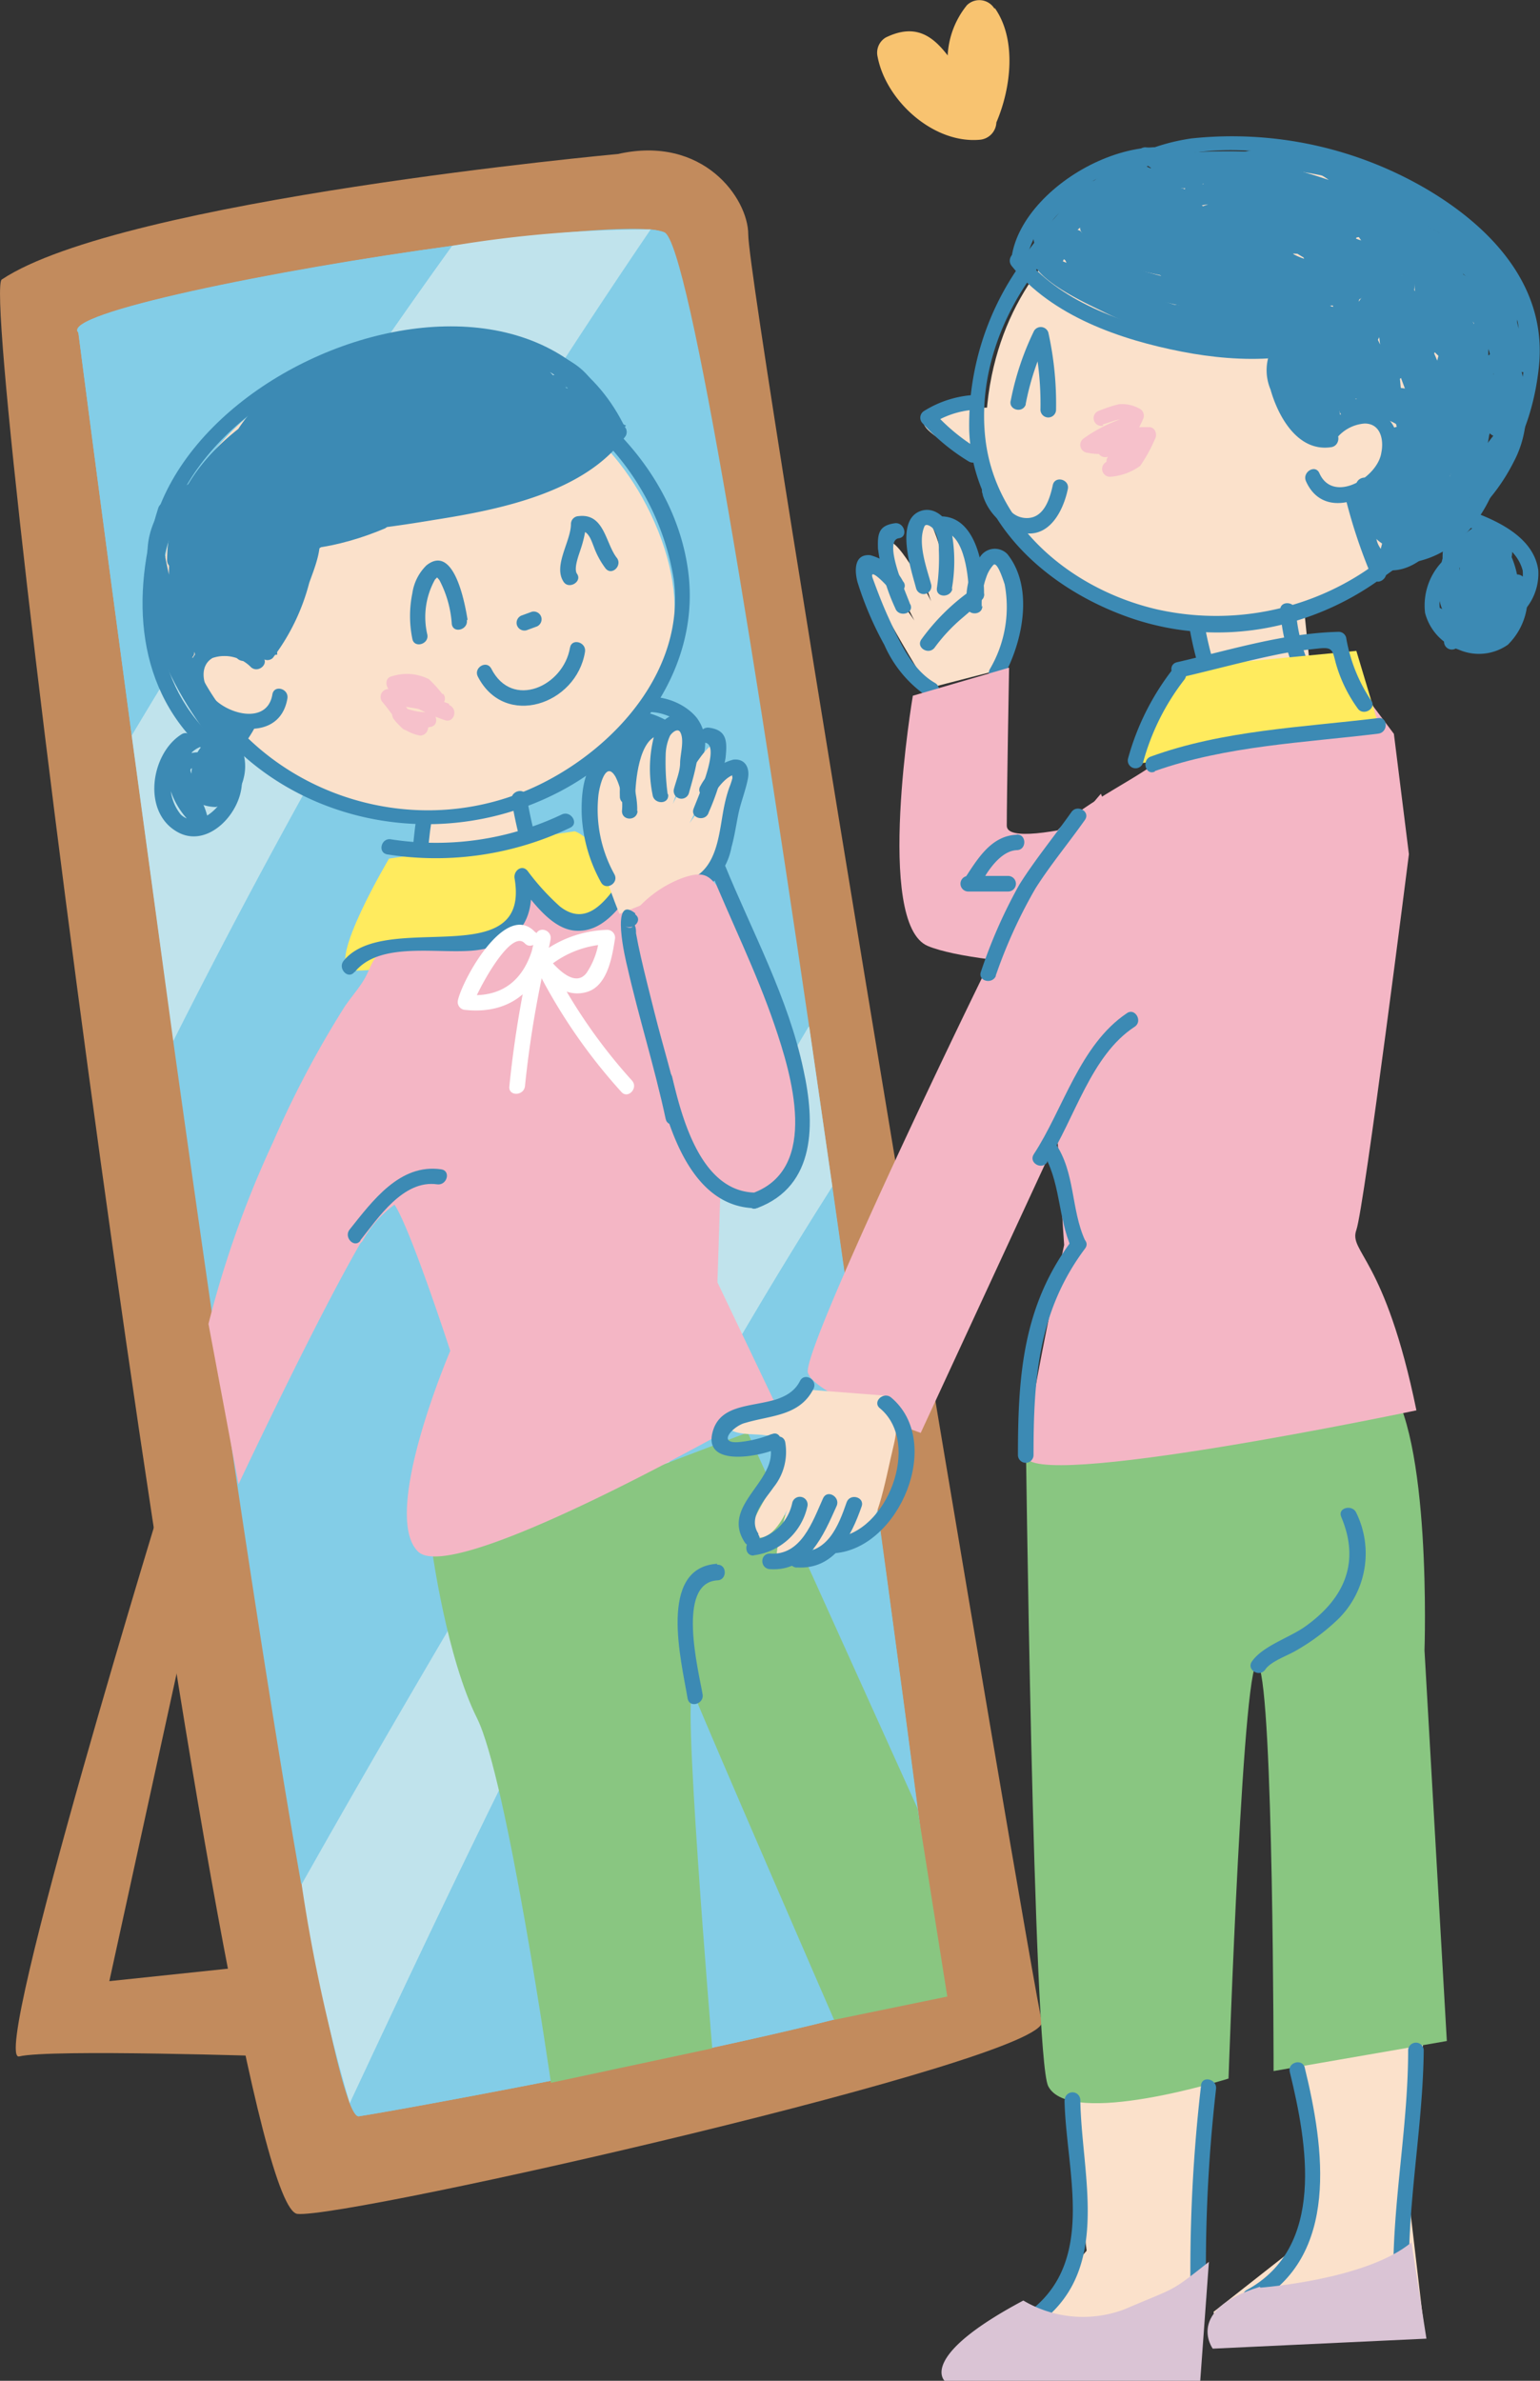
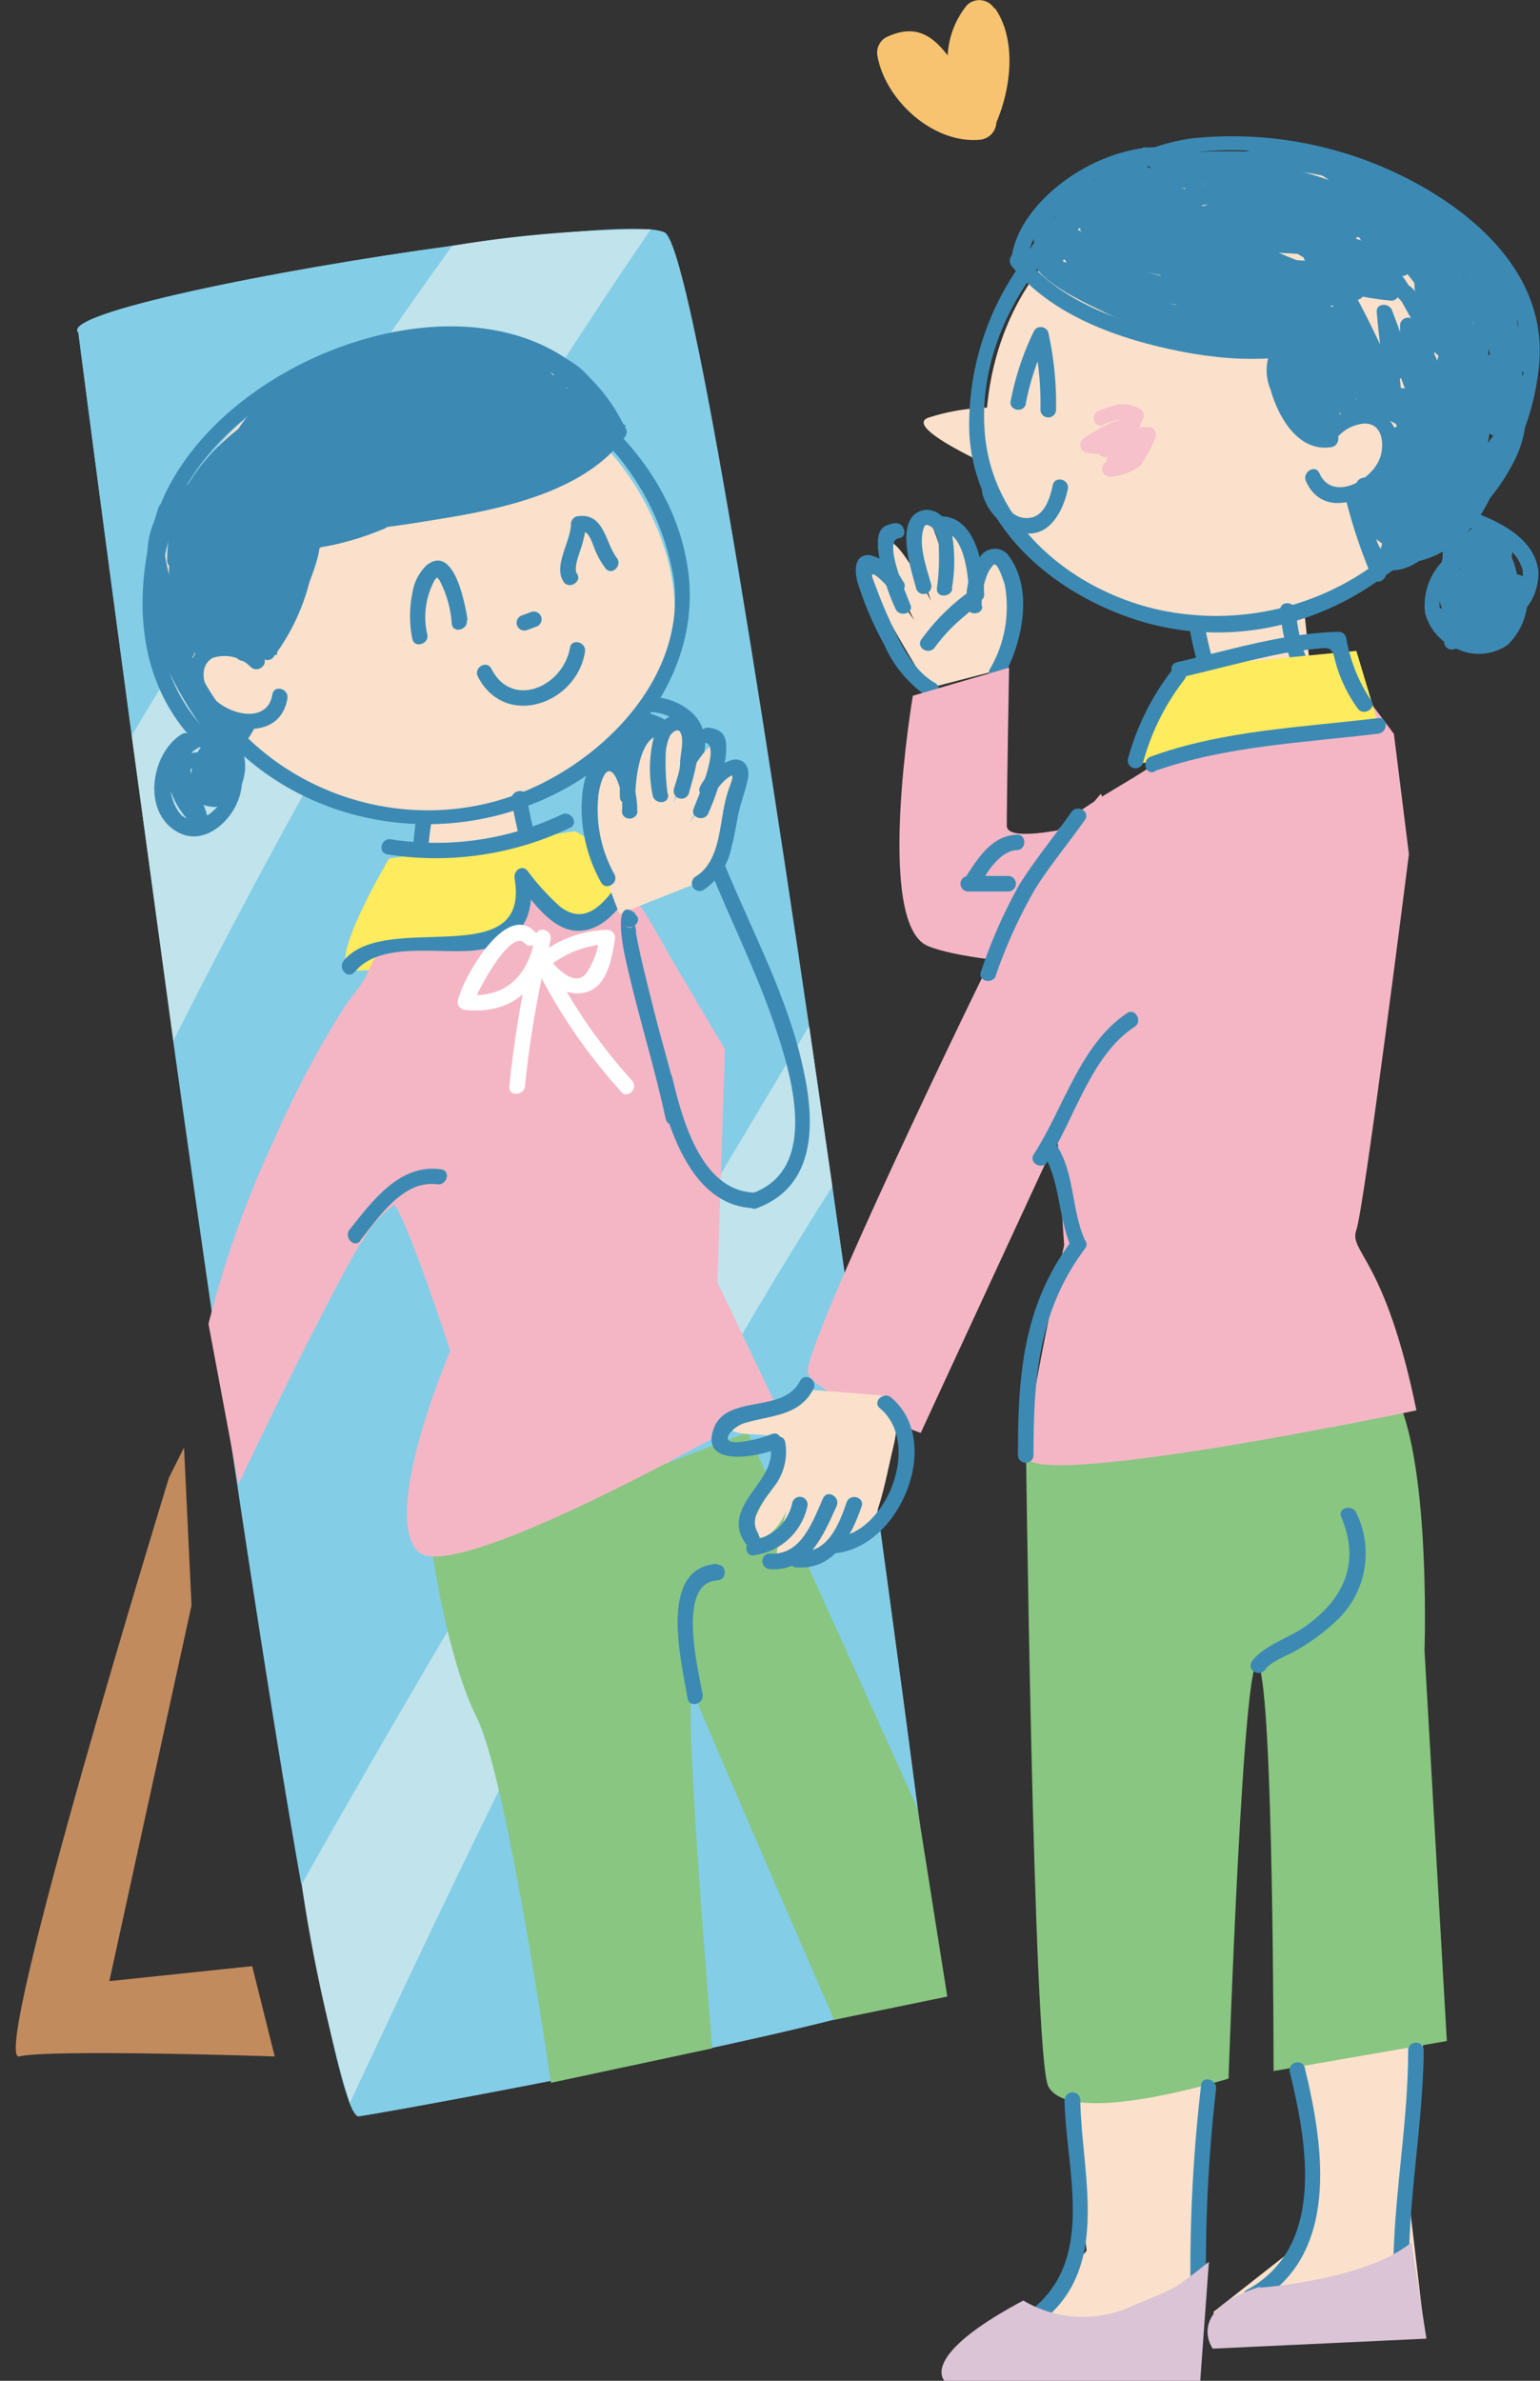
<svg xmlns="http://www.w3.org/2000/svg" viewBox="0 0 80 123.67">
  <rect x="0" y="0" width="80" height="123.67" fill="#333333" stroke="none" />
  <defs>
    <style>.cls-1,.cls-14{fill:none;}.cls-2{clip-path:url(#clip-path);}.cls-3{fill:#fbe1cb;}.cls-4{fill:#f8c370;}.cls-5{fill:#3c8ab4;}.cls-6{fill:#f6c1cb;}.cls-7{fill:#c28b5d;}.cls-8{fill:#83cde7;}.cls-9{fill:#c0e3ec;}.cls-10{fill:#89c681;}.cls-11{fill:#f4b6c5;}.cls-12{fill:#ffeb5e;}.cls-13{fill:#dac4d5;}.cls-14{stroke:#3c8ab4;stroke-miterlimit:10;stroke-width:0.23px;}.cls-15{fill:#fff;}</style>
    <clipPath id="clip-path" transform="translate(0 0)">
      <rect class="cls-1" width="80" height="123.67" />
    </clipPath>
  </defs>
  <title>img-sango-size</title>
  <g id="レイヤー_2" data-name="レイヤー 2">
    <g id="ds">
      <g class="cls-2">
        <path class="cls-3" d="M52.22,24.56s-5.42-2.33-4-2.86a10.84,10.84,0,0,1,3.23-.53Z" transform="translate(0 0)" />
        <path class="cls-4" d="M51.66.45A.92.92,0,0,0,50.23.27a4.5,4.5,0,0,0-1,2.61c-.77-1-1.67-1.69-3.22-.93a.92.92,0,0,0-.42,1c.44,2.29,2.9,4.52,5.3,4.31a.94.94,0,0,0,.87-.9c.76-1.77,1.07-4.3-.08-5.94" transform="translate(0 0)" />
        <path class="cls-3" d="M61.58,31.25s2.2,7.3,2.77,7,3.9-1.66,3.9-1.66l-.69-6.77Z" transform="translate(0 0)" />
        <path class="cls-3" d="M61,32.2S49.24,30.65,51.52,19.5C53.48,10,63.78,6.67,69.81,9.19s9.57,9.05,6.33,15.36S65.71,33.89,61,32.2" transform="translate(0 0)" />
        <path class="cls-5" d="M51.05,25.71a2.87,2.87,0,0,0,2.32,2c1.25.08,1.89-1.29,2.1-2.3.11-.51-.67-.72-.78-.21-.15.7-.45,1.69-1.32,1.71s-1.3-.85-1.54-1.45-1-.27-.78.21" transform="translate(0 0)" />
        <path class="cls-5" d="M69.27,23a2.07,2.07,0,0,1,1.62-1c.84,0,1,.86.87,1.5-.18,1.31-2.51,2.69-3.22,1.08-.21-.48-.9-.06-.7.41,1.08,2.46,4.58.48,4.73-1.6a1.83,1.83,0,0,0-1.44-2.18,2.79,2.79,0,0,0-2.58,1.35c-.29.43.41.83.7.41" transform="translate(0 0)" />
        <path class="cls-5" d="M74.22,25.23c.29.35.66.62,1,1s.66,0,.69-.28c0-.14,0-.28,0-.42,0,.08,0-.05,0-.05l0-.15,0-.13v0a.31.31,0,0,1-.15.18l-.2.06h0l-.2-.06h0l-.14-.15s0-.11,0,0a.41.41,0,0,1,0,.11.41.41,0,0,0,.4.4.4.4,0,0,0,.4-.4c0-.24,0-.49-.26-.64s-.56.06-.64.32a5.25,5.25,0,0,0-.14,1l.69-.29c-.29-.35-.66-.62-1-1s-.9.18-.57.57" transform="translate(0 0)" />
        <path class="cls-5" d="M57.35,9.72a14.41,14.41,0,0,0-7,12.68c.2,4.85,4.16,8.28,8.5,9.74,9,3,18.81-3.84,18.59-13.37a.4.4,0,0,0-.81,0c.21,8.76-8.18,14.73-16.5,12.89-4.36-1-8.41-4.26-8.94-8.86-.57-4.92,2.48-9.89,6.59-12.37a.4.4,0,0,0-.41-.7" transform="translate(0 0)" />
        <path class="cls-5" d="M52.55,13.81c2.1,2.62,5.67,3.84,8.86,4.46,3,.58,6.71.68,9.32-1.18.42-.3,0-1-.41-.7-2.57,1.83-6.17,1.59-9.11,1S55,15.63,53.12,13.24c-.33-.41-.89.17-.57.57" transform="translate(0 0)" />
        <path class="cls-5" d="M53.54,13.77C58.48,15.59,64.41,19,69.73,16.7c.42-.18.14-.71-.2-.75a65.82,65.82,0,0,0-6.69-.06c-2.23,0-5.68-.16-6.71-2.59l-.5.5c4.63,1.48,10.1,3.13,14.95,1.76a.41.41,0,0,0,0-.78A134.28,134.28,0,0,1,56.8,11.83l-.11.79c4.59.44,9,2.21,13.7,1.62.51-.06.52-.87,0-.81-4.65.59-9.11-1.18-13.7-1.62-.47,0-.53.67-.11.79a134.59,134.59,0,0,0,13.78,2.95v-.78c-4.7,1.32-10-.33-14.52-1.76-.27-.08-.62.21-.5.5,2.06,4.89,10.13,2.76,14.17,3.24l-.2-.75c-5,2.15-10.92-1.29-15.57-3-.49-.18-.7.6-.21.78" transform="translate(0 0)" />
        <path class="cls-5" d="M53.67,14.06c1.95-2.8,4.25-5.24,7.7-6S69,8.3,72.17,9.72s6.73,4.11,7,7.92c.22,3-1.17,7.56-4.67,7.93-.51.05-.52.86,0,.81,3.6-.38,5.1-4.12,5.44-7.3.45-4.15-2.4-7.21-5.75-9.21A20,20,0,0,0,61.9,7.19c-4,.57-6.7,3.26-8.93,6.46-.3.43.4.83.7.41" transform="translate(0 0)" />
        <path class="cls-5" d="M69.93,26a27.65,27.65,0,0,0,1.35,4c.2.48.9.07.7-.41a26.08,26.08,0,0,1-1.27-3.76.4.4,0,0,0-.78.21" transform="translate(0 0)" />
        <path class="cls-5" d="M70.55,25.32c.28,1.27.18,2.27,1.38,3a.41.41,0,0,0,.59-.46c-.19-.92-.48-1.81-.68-2.72l-.78.21a28.39,28.39,0,0,0,1.49,2.92c.22.42.84.12.74-.31a12.92,12.92,0,0,0-1.13-3.66l-.63.49a6.86,6.86,0,0,1,1,1.39c.21.44.81.11.74-.31-.16-.89-.26-1.79-.42-2.68l-.74.31c.4.77.87,1.5,1.26,2.27.24.47.9.06.7-.41-.44-1-.65-2.07-1.16-3l-.63.49a13.93,13.93,0,0,1,1.49,2c.24.44.8.11.74-.31-.11-.79-.08-1.6-.2-2.39l-.5.5c.57.14.83.54,1.26.88s1-.25.57-.57a4,4,0,0,0-1.62-1.09.41.41,0,0,0-.5.5c.11.79.08,1.6.2,2.39l.74-.31a15,15,0,0,0-1.62-2.14c-.3-.37-.83.1-.63.49.5,1,.72,2,1.16,3l.7-.41c-.4-.77-.87-1.5-1.26-2.27-.22-.44-.81-.11-.74.31.15.89.26,1.79.42,2.69l.74-.31a7.62,7.62,0,0,0-1.18-1.55c-.3-.36-.85.1-.63.49a12.18,12.18,0,0,1,1,3.47l.74-.31a26.34,26.34,0,0,1-1.41-2.73.4.4,0,0,0-.78.21c.19.92.48,1.81.68,2.72l.59-.46c-.93-.6-.8-1.58-1-2.55-.11-.51-.89-.29-.78.21" transform="translate(0 0)" />
        <path class="cls-5" d="M66.87,18.88c-.17-.34-.73-.82-1-.25A2.57,2.57,0,0,0,66,20.23c.4,1.42,1.42,3.25,3.14,3,.51-.06.52-.87,0-.81C68,22.6,67.4,21.58,67,20.67a6.17,6.17,0,0,1-.38-1.34,1.71,1.71,0,0,1,0-.37c0,.49-.69-.16-.44.33s.93.06.7-.41" transform="translate(0 0)" />
        <path class="cls-5" d="M66.83,17.76a4.3,4.3,0,0,0,1.61,5.38c.44.28.84-.41.41-.7A3.51,3.51,0,0,1,67.61,18c.18-.49-.6-.7-.78-.21" transform="translate(0 0)" />
        <path class="cls-5" d="M67.31,18.09a4.71,4.71,0,0,0,1.38,4.51.41.41,0,0,0,.67-.39c-.36-1.16-.47-2.37-.83-3.53a.4.4,0,0,0-.78.21c.19.76.56,1.44.75,2.2.09.36.72.41.78,0a10.24,10.24,0,0,0,.1-2.83l-.78.21c.15.92.74,1.61,1,2.5.09.36.72.41.78,0a13.26,13.26,0,0,0,.15-3l-.79.11c.15.73.34,1.44.49,2.17.09.44.84.35.79-.11-.11-1-.22-2-.4-3l-.78.21a13.19,13.19,0,0,0,1,2.85c.2.43.84.12.74-.31a4.58,4.58,0,0,1,0-1.73h-.81c0,.75.51,1.12,1.09,1.52.43.3.83-.4.41-.7a1.52,1.52,0,0,1-.69-.82.4.4,0,0,0-.81,0,5.15,5.15,0,0,0,0,1.95l.74-.31a12.25,12.25,0,0,1-.9-2.66c-.11-.51-.87-.29-.78.21.17.94.27,1.89.37,2.84l.79-.11c-.15-.73-.34-1.44-.49-2.17a.41.41,0,0,0-.79.11,12.26,12.26,0,0,1-.12,2.76h.78c-.23-.88-.82-1.59-1-2.5-.09-.52-.85-.29-.78.21a8.81,8.81,0,0,1-.1,2.4h.78c-.19-.76-.56-1.44-.75-2.2l-.78.21c.36,1.16.47,2.37.83,3.53l.67-.39a3.87,3.87,0,0,1-1.17-3.72.4.4,0,0,0-.78-.21" transform="translate(0 0)" />
        <path class="cls-5" d="M59.69,11.52a9.79,9.79,0,0,1-2.37.67c-.51.1-.29.87.21.78a10.55,10.55,0,0,0,2.56-.75c.47-.22.06-.92-.41-.7" transform="translate(0 0)" />
        <path class="cls-5" d="M55.78,12a1.53,1.53,0,0,1-1,.1c-.36,0-.52.46-.29.69,3.38,3.29,8.25,2.83,12.33,4.64l.31-.74A22.41,22.41,0,0,1,57.64,11l-.39.67c4.52,1.24,8.57,3.67,12.78,5.67a.4.4,0,0,0,.41-.7c-3.37-2.08-7.36-3-10.56-5.39l-.2.75c4,.27,9.38.47,12.36,3.46l.29-.69c-3.92-.36-7.36-2.29-10.79-4.08l-.2.75c3.45.21,9.19.39,11.19,3.75l.35-.61A5.76,5.76,0,0,1,68.4,13a.4.4,0,0,0-.57.57c1.12,1.31,1.63,3,2.46,4.47a.4.4,0,0,0,.74-.31c-.19-.72-.29-1.45-.49-2.17l-.74.31A46.22,46.22,0,0,1,72,20.53c.15.4.83.38.79-.11-.11-1.43-.35-2.84-.46-4.27l-.79.11c.55,1.37,1,2.78,1.53,4.15a.4.4,0,0,0,.78-.21,18,18,0,0,1-.3-3.35l-.69.29a10.7,10.7,0,0,1,1.94,5.78l.79-.11a6.6,6.6,0,0,1,.12-4.66H75a11.51,11.51,0,0,1,1.12,3c.15.5.93.28.78-.21a12.15,12.15,0,0,0-1.2-3.15c-.15-.23-.57-.3-.7,0a7.47,7.47,0,0,0-.2,5.28c.13.42.85.36.79-.11-.26-2.27-.68-4.54-2.17-6.35a.41.41,0,0,0-.69.29,19.29,19.29,0,0,0,.33,3.57l.78-.21c-.55-1.37-1-2.78-1.53-4.15-.16-.39-.83-.38-.79.11.11,1.43.35,2.84.46,4.27l.79-.11a48.31,48.31,0,0,0-2.27-4.87c-.21-.42-.86-.12-.74.31.19.72.29,1.45.49,2.17l.74-.31c-.87-1.56-1.42-3.26-2.59-4.63l-.57.57a6.54,6.54,0,0,0,5,1.82.41.41,0,0,0,.35-.61c-2.2-3.68-8.1-3.92-11.89-4.15a.41.41,0,0,0-.2.75c3.57,1.86,7.12,3.81,11.19,4.19a.41.41,0,0,0,.29-.69c-3.16-3.17-8.73-3.41-12.93-3.69-.44,0-.49.54-.2.75,3.19,2.39,7.18,3.31,10.56,5.39l.41-.7c-4.27-2-8.38-4.5-13-5.75a.41.41,0,0,0-.39.67A23.24,23.24,0,0,0,67,17.45c.43.13.73-.55.31-.74-4-1.76-8.89-1.33-12.16-4.51l-.29.69A2.21,2.21,0,0,0,56,12.76c.48-.19.27-1-.21-.78" transform="translate(0 0)" />
        <path class="cls-5" d="M53.33,13.56c.48-3.45,6.87-7,9.54-4,.35.39.92-.18.57-.57-3.07-3.44-10.33.33-10.89,4.38-.07.51.71.73.78.21" transform="translate(0 0)" />
        <path class="cls-5" d="M54.5,12.46C54,10.34,58.62,9.73,60,9.75l-.29-.69c-1.19,1.38-2.57,2.57-3.86,3.85l.57.57A12.27,12.27,0,0,1,62.1,9.13l-.5-.28c.49,2.23-3,2.95-4.61,3.21l.46.59c1.27-2.05,4.58-3.92,7-3l-.24-.59c-.9,1.65-2.74,2.38-4.4,3l.31.74c1.47-.83,3.05-2,4.83-1.7l-.18-.67a11.62,11.62,0,0,1-4.42,2.77l.31.74a31,31,0,0,1,6.52-2.2l-.39-.67a8.16,8.16,0,0,1-4.33,2.08c-.51.12-.29.86.21.78a13.85,13.85,0,0,0,2.18-.58c.34-.12.42-.71,0-.78-3-.5-6,.15-9-.19l.2.75c3.35-1.75,9-2.26,12.21,0l.2-.75a24.75,24.75,0,0,1-5.13-.28,11.68,11.68,0,0,1-2.92-.74c-.92-.39-1.48-1.34-.22-1.7,1.85-.52,4.22.25,6,.72A17.55,17.55,0,0,1,71,12.11l.1-.74c-2.5.6-7.37.94-9.23-1.22l-.18.67a12.49,12.49,0,0,1,5.78,0c1.84.35,4.26,1,5.07,2.92l.15-.55c-1.91.94-4.11-.05-5.63-1.3l-.29.69C70.3,12.15,73.4,16,75,18.67l.55-.55A9.28,9.28,0,0,1,73.37,15l-.63.49a3.3,3.3,0,0,1,1.05,2.68l.4-.4a7.5,7.5,0,0,1-1.46,0,.41.41,0,0,0-.46.59c.62,1.23-2,1.18-2.67,1.46-.32.13-.44.72,0,.78l4,.54.11-.79a34.4,34.4,0,0,0-3.86.55c-.52.08-.29.85.21.78.8-.11,1.59-.27,2.39-.34l-.11-.79-1.45.33c-.46.1-.34.78.11.79a2.64,2.64,0,0,1,2.2.92c.28.31.76,0,.67-.39a4.56,4.56,0,0,0-.42-1.2.41.41,0,0,0-.75.2c0,.59,0,1.18.11,1.77s.87.52.81,0A10.24,10.24,0,0,0,73,20.61a.4.4,0,0,0-.78.21l.68,2.72c.09.36.72.41.78,0l.43-3.09-.79-.11a12,12,0,0,0,.22,2.41c.07.46.8.34.79-.11,0-.65.11-1.27.09-1.91l-.79.11a10.71,10.71,0,0,0,.86,1.79.4.4,0,0,0,.7,0c.17-.39.38-.67.53-1.08l-.78-.21c-.46,2.43-.28,6-3,7.15l.5.5c.41-2.08,1.82-3.75,3-5.44.26-.37-.34-.84-.63-.49a34.58,34.58,0,0,0-2.06,3.13l.7.41a22.83,22.83,0,0,1,1.67-2.31c.32-.4-.25-1-.57-.57a24.19,24.19,0,0,0-1.79,2.47c-.27.45.42.84.7.41a33,33,0,0,1,1.93-3l-.63-.49c-1.22,1.76-2.66,3.48-3.08,5.63-.05.27.19.62.5.5,3.15-1.27,3-4.86,3.58-7.71a.4.4,0,0,0-.78-.21,7.61,7.61,0,0,0-.44.89h.7a9.6,9.6,0,0,1-.78-1.59c-.14-.42-.81-.36-.79.11,0,.64-.09,1.27-.09,1.91l.79-.11a11.2,11.2,0,0,1-.19-2.2c0-.45-.73-.56-.79-.11l-.42,3.09h.78L73,20.61l-.78.21a9.17,9.17,0,0,1,.56,2.07h.81c-.07-.59-.07-1.18-.11-1.77l-.75.2a4.07,4.07,0,0,1,.33,1l.67-.39A3.49,3.49,0,0,0,71,20.78l.11.79,1.45-.33c.44-.1.35-.84-.11-.79-.88.08-1.74.25-2.61.37l.21.78a32.8,32.8,0,0,1,3.64-.52c.43,0,.58-.73.11-.79l-4-.54v.78c1.4-.56,4.32-.33,3.15-2.64l-.46.59a6.29,6.29,0,0,0,1.68.06.41.41,0,0,0,.4-.4,4.09,4.09,0,0,0-1.29-3.25.41.41,0,0,0-.63.49c.74,1.26,1.28,2.57,2.49,3.44.34.24.75-.22.55-.55-1.76-2.91-5.11-7-8.95-6.46-.3,0-.59.44-.29.69C68.31,14,70.82,15,73.09,13.92a.41.41,0,0,0,.15-.55c-.85-2-3.24-2.75-5.17-3.21a13.15,13.15,0,0,0-6.59-.1.41.41,0,0,0-.18.67c2.09,2.41,7.24,2.1,10,1.43a.41.41,0,0,0,.1-.74A21.11,21.11,0,0,0,65,9.26c-1.59-.37-4.86-1.26-6.14.26-2.68,3.18,8.3,3.76,9.59,3.67a.41.41,0,0,0,.2-.75c-3.48-2.41-9.43-1.86-13,0-.39.2-.16.71.2.75,2.93.33,5.88-.33,8.8.16v-.78a13.82,13.82,0,0,1-2.18.58l.21.78a8.91,8.91,0,0,0,4.68-2.29A.41.41,0,0,0,67,11a31.91,31.91,0,0,0-6.71,2.28c-.41.19-.11.91.31.74a12.55,12.55,0,0,0,4.78-3c.18-.2.14-.63-.18-.67-2-.31-3.74.82-5.46,1.79-.39.22-.12.91.31.74,1.87-.73,3.88-1.55,4.89-3.4a.41.41,0,0,0-.24-.59c-2.75-1.05-6.45,1-7.9,3.37a.41.41,0,0,0,.46.59c2.12-.36,5.8-1.36,5.17-4.2a.4.4,0,0,0-.5-.28,13,13,0,0,0-6,4.55c-.32.4.19.94.57.57C57.7,12.2,59.07,11,60.27,9.63A.41.41,0,0,0,60,8.94c-2,0-7,.82-6.26,3.73.12.51.9.29.78-.21" transform="translate(0 0)" />
        <path class="cls-5" d="M72.27,29.32a38.86,38.86,0,0,0,6-6.27c.3-.43-.4-.83-.7-.41a38.08,38.08,0,0,1-5.87,6.11c-.39.35.19.92.57.57" transform="translate(0 0)" />
        <path class="cls-5" d="M72.18,29.29c6.13.26,7.54-8.85,5.22-13.07a.41.41,0,0,0-.74.1c-.56,2.5.52,5-.5,7.46l.78.21c.49-1.88,1.33-3.65,1.81-5.53L78,18.35a8.08,8.08,0,0,1-.19,3.89l.79.11a15.48,15.48,0,0,1,.33-3.7l-.78-.21-.26,1.89a.4.4,0,0,0,.78.21c1.26-4-1.88-6.57-5.47-7.34a.41.41,0,0,0-.39.67,19.89,19.89,0,0,1,3.44,5.91l.67-.39a7.21,7.21,0,0,1-2.42-5.49l-.69.29a10.75,10.75,0,0,1,2.8,5.48l.67-.39a5.41,5.41,0,0,1-1.86-4.43l-.59.24a5.11,5.11,0,0,1,2.51,3.11c.18.48.93.29.78-.21a8.37,8.37,0,0,0-1.28-2.54c-.25-.35-.88-.15-.74.31a2.88,2.88,0,0,0,1.69,2,.41.41,0,0,0,.49-.06c2-2.23-2-4.66-3.54-5.62a17,17,0,0,0-4.39-2c-2.45-.66-5.11-.28-7.61-.57-.52-.06-.51.75,0,.81,2.66.32,5.42.09,8,.92C73,12,74.29,14.49,76,16.07a.4.4,0,0,0,.57-.57A24.56,24.56,0,0,0,61,8v.81c5.76-.63,14.64.41,15.9,7.37.09.51.87.29.78-.21C76.33,8.66,67.1,7.36,61,8a.4.4,0,0,0,0,.81,23.71,23.71,0,0,1,15,7.24l.57-.57c-1.69-1.58-2.93-4-5.17-4.88-2.75-1.09-5.78-.79-8.66-1.13v.81c2,.23,4,.14,5.94.3a11.52,11.52,0,0,1,4.44,1.49,19.81,19.81,0,0,1,3.51,2.31,5.86,5.86,0,0,1,1.16,1.3,1.18,1.18,0,0,1,.16,1.12c-.32.75-1.07-1.28-1.07-1.29l-.74.31a7.85,7.85,0,0,1,1.2,2.35l.78-.21a5.94,5.94,0,0,0-2.88-3.59.41.41,0,0,0-.59.24,6.16,6.16,0,0,0,2.07,5.22.41.41,0,0,0,.67-.39,11.51,11.51,0,0,0-3-5.83.41.41,0,0,0-.69.29A8,8,0,0,0,76.32,20c.27.26.82,0,.67-.39a21.09,21.09,0,0,0-3.64-6.27L73,14c3.14.67,6,2.8,4.91,6.35l.78.21.26-1.89c.07-.51-.7-.73-.78-.21a16.43,16.43,0,0,0-.36,3.91.41.41,0,0,0,.79.11,8.58,8.58,0,0,0,.21-4.11c-.06-.42-.67-.58-.79-.11-.49,1.88-1.32,3.65-1.81,5.53-.13.52.58.68.78.21,1-2.46-.06-5,.5-7.46l-.74.1c2,3.7.93,12.09-4.52,11.86-.52,0-.52.78,0,.81" transform="translate(0 0)" />
        <path class="cls-5" d="M78.17,15.2C74.32,11,69.39,9,63.89,8.08v.78c1.74-.33,3.29-.65,4.89.32,1.13.69,1.63,2.09,2.76,2.83.44.29.84-.41.41-.7-1.46-.95-2-2.53-3.63-3.3-1.44-.67-3.18-.22-4.65.06a.41.41,0,0,0,0,.78c5.37.93,10.16,2.85,13.92,6.91.35.38.92-.19.57-.57" transform="translate(0 0)" />
        <path class="cls-5" d="M55.26,11.69a.27.27,0,0,1-.24.24l.29.69a12.26,12.26,0,0,1,4.47-3.11l-.51-.39c0,1.52-2,2.29-3.07,3.06l.55.55a28.1,28.1,0,0,0,2.15-2.86c.17-.32-.21-.81-.55-.55a7.33,7.33,0,0,0-2.19,2.32c-.25.46.45.87.7.41a6.38,6.38,0,0,1,1.91-2l-.55-.55A28.21,28.21,0,0,1,56,12.32c-.23.32.23.79.55.55,1.32-1,3.51-1.82,3.47-3.75a.41.41,0,0,0-.51-.39,13.14,13.14,0,0,0-4.82,3.32.41.41,0,0,0,.29.69c.5,0,.67-.24.94-.64s-.42-.84-.7-.41" transform="translate(0 0)" />
        <path class="cls-5" d="M53.95,12.65c-1.58,1.34,2.59,3.15,3.36,3.54,3.7,1.83,9,2.54,12.93,1.25.49-.16.28-.94-.21-.78-3.22,1.06-6.57.54-9.77-.35A17.52,17.52,0,0,1,56.77,15c-.25-.13-2.65-1.45-2.25-1.79s-.18-.91-.57-.57" transform="translate(0 0)" />
        <path class="cls-5" d="M55.61,13.28c-.15.24.36.17.63.2.44.07.87.15,1.3.24,1.13.22,2.24.47,3.37.71a25.54,25.54,0,0,0,5.48.93c.54,0,.5-.74,0-.81-1.9-.24-3.8-.37-5.7-.61v.81l7.81.55c.52,0,.52-.77,0-.81l-7.81-.55c-.53,0-.5.74,0,.81,1.89.24,3.8.37,5.7.61v-.81c-2.32,0-4.78-.79-7-1.27-.71-.15-3.9-1.29-4.45-.41-.27.44.42.85.7.41" transform="translate(0 0)" />
        <path class="cls-5" d="M59,10.24h0l.51.39h0l-.2.35a9.72,9.72,0,0,1,1.81-.77l-.46-.59a6,6,0,0,1-1.18,1.32c-.36.29.12.91.49.63a10.56,10.56,0,0,1,1.54-1l-.41-.7-1.17.89c-.34.26-.16.89.31.74s.76-.2,1.14-.29A2.77,2.77,0,0,0,62.2,11c.3-.2.23-.8-.2-.75l-.2,0c-.51.09-.29.87.21.78.07,0,.06,0,0,0l-.2-.75c.15-.1-.11,0-.19,0l-.58.13c-.35.08-.7.15-1,.26l.31.74,1.17-.89a.4.4,0,0,0-.41-.7,10.57,10.57,0,0,0-1.54,1l.49.63A6.72,6.72,0,0,0,61.31,10a.41.41,0,0,0-.46-.59c-.44.16-.87.35-1.3.53s-.89.26-.9.67a.41.41,0,0,0,.51.39h0c.49-.16.28-.94-.21-.78" transform="translate(0 0)" />
        <path class="cls-5" d="M63.78,12.17c2.25-.62,4.84.52,7,1.16l.21-.78c-1.9-.41-3.9-.54-5.65-1.45l-.1.74a8.18,8.18,0,0,1,4.67.65l.2-.75a21.83,21.83,0,0,1-3-.24l.1.74c.38-.17.75-.37,1.13-.54s.22-.54,0-.7a4.8,4.8,0,0,0-3.9-.71.41.41,0,0,0,.11.79c1.78.06,3.67,0,5.27.87l.1-.74a5.61,5.61,0,0,1-2.2.19c-.45,0-.55.7-.11.79.7.15,1.32.47,2,.63.51.12.72-.66.21-.78-.69-.16-1.32-.48-2-.63l-.11.79A6.1,6.1,0,0,0,70.11,12a.41.41,0,0,0,.1-.74c-1.74-1-3.75-.92-5.68-1l.11.79a4,4,0,0,1,3.28.63V11c-.38.17-.75.37-1.13.55a.41.41,0,0,0,.1.74,23.27,23.27,0,0,0,3.23.27c.38,0,.58-.58.2-.75a9.16,9.16,0,0,0-5.3-.73.41.41,0,0,0-.1.74c1.82.94,3.87,1.1,5.85,1.53a.4.4,0,0,0,.21-.78c-2.3-.69-5-1.84-7.41-1.16a.4.4,0,0,0,.21.78" transform="translate(0 0)" />
-         <path class="cls-5" d="M66.3,13.27c.21.29.12.41.31.1l.63-.08-.18-.14-.49.63a4.29,4.29,0,0,0,5.3-.63l-.63-.49a10.51,10.51,0,0,0-1.88,4.57.41.41,0,0,0,.67.39,14.38,14.38,0,0,0,2.74-4.27l-.7-.41a20.18,20.18,0,0,0-1.61,5.13.41.41,0,0,0,.74.31,13.64,13.64,0,0,0,1.4-3.59h-.78a7.32,7.32,0,0,1,.08,3.06c-.06.45.72.55.79.11.15-.92.4-1.81.55-2.73l-.79-.11a6.54,6.54,0,0,0-.06,1.74c.05.41.73.6.79.11l.31-2.23-.79-.11c-.14,1.15-.16,2.31-.3,3.46-.06.52.75.51.81,0,.14-1.15.16-2.31.3-3.46.05-.45-.73-.56-.79-.11l-.31,2.23.79.11a6.58,6.58,0,0,1,.06-1.74c.06-.45-.72-.55-.79-.11-.15.92-.4,1.81-.55,2.73l.79.11a7.83,7.83,0,0,0-.1-3.27.41.41,0,0,0-.78,0A12.91,12.91,0,0,1,70.5,18l.74.31a19.46,19.46,0,0,1,1.53-4.94c.21-.47-.46-.88-.7-.41a13.77,13.77,0,0,1-2.61,4.1l.67.39a10.07,10.07,0,0,1,1.8-4.38c.27-.38-.32-.81-.63-.49a3.47,3.47,0,0,1-4.32.5c-.39-.2-.87.34-.49.63l.18.14a.41.41,0,0,0,.63-.08l0,0a.4.4,0,0,0,0-.41,5.44,5.44,0,0,0-.33-.47c-.31-.41-1,0-.7.41" transform="translate(0 0)" />
        <path class="cls-5" d="M67.84,18.29c.33,1,.64,1.94,1.06,2.86a.41.41,0,0,0,.7,0,7.09,7.09,0,0,0,.72-3.79.41.41,0,0,0-.79-.11,9.61,9.61,0,0,0-.42,3l.75-.2a4.39,4.39,0,0,1-.69-3.29l-.74.1c1.22,1.61-.24,3.8.64,5.52.24.46.93.05.7-.41-.42-.81-.11-2-.05-2.88a3.87,3.87,0,0,0-.59-2.64.41.41,0,0,0-.74.1,5.21,5.21,0,0,0,.77,3.91.41.41,0,0,0,.75-.2,8.91,8.91,0,0,1,.39-2.82l-.79-.11a6.31,6.31,0,0,1-.61,3.38h.7c-.39-.86-.68-1.78-1-2.67-.17-.49-.95-.28-.78.21" transform="translate(0 0)" />
        <path class="cls-5" d="M73.86,19.06a3.3,3.3,0,0,1-.32-.9l-.79.11c.29.81.61,1.6.9,2.4.14.41.82.37.79-.11,0-.76,0-1.52,0-2.28l-.75.2a9.06,9.06,0,0,1,.9,2c.15.41.81.37.79-.11a6.67,6.67,0,0,1,.22-1.61l-.74.1a7.37,7.37,0,0,1,.82,3.6l.79-.11a4.47,4.47,0,0,1,.1-3.1h-.78a6,6,0,0,1,0,3.81l.67-.18a2.57,2.57,0,0,1-.8-1.94c0-.43-.73-.57-.79-.11l-.4,2.92c-.07.51.71.73.78.21l.43-3.09-.79-.11c-.2,1.55-.27,3.11-.47,4.67-.06.52.74.51.81,0,.2-1.55.27-3.11.47-4.67.06-.45-.73-.56-.79-.11l-.42,3.09.78.21L75.6,21l-.79-.11a3.38,3.38,0,0,0,1,2.51.41.41,0,0,0,.67-.18,6.81,6.81,0,0,0,0-4.24.41.41,0,0,0-.78,0,5.14,5.14,0,0,0-.1,3.53.41.41,0,0,0,.79-.11,8.27,8.27,0,0,0-.93-4,.41.41,0,0,0-.74.1,7.82,7.82,0,0,0-.25,1.83l.79-.11a10,10,0,0,0-1-2.15c-.21-.31-.78-.22-.75.2,0,.76,0,1.52,0,2.28l.79-.11c-.29-.81-.61-1.6-.9-2.4-.15-.41-.81-.37-.79.11a3,3,0,0,0,.43,1.31c.22.47.92.06.7-.41" transform="translate(0 0)" />
        <path class="cls-5" d="M71.73,26.67c-1.84.21-1.06,3.1.73,2.95,2.13-.18,3.74-3.53,4.56-5.17.23-.46-.45-.87-.7-.41a7.1,7.1,0,0,1-3.13,3.26l.61.35a5.2,5.2,0,0,1,1.56-3c.33-.39-.2-.94-.57-.57a16.71,16.71,0,0,0-2.45,3.43l.74.31c.51-2.84,2.59-5.4,4.19-7.73l-.75-.2c.16,1.63-.71,2.85-1.59,4.12-.29.43.4.83.7.41,1-1.41,1.88-2.76,1.7-4.53a.41.41,0,0,0-.75-.2c-1.64,2.39-3.74,5-4.27,7.92a.41.41,0,0,0,.74.31,15.79,15.79,0,0,1,2.33-3.27l-.57-.57A6.24,6.24,0,0,0,73,27.65c0,.33.36.47.61.35A7.76,7.76,0,0,0,77,24.45l-.7-.41a22.58,22.58,0,0,1-1.5,2.55,10,10,0,0,1-1.37,1.61,3.12,3.12,0,0,1-.69.48c-1.06.62-1.6-1.15-1-1.21s.52-.86,0-.81" transform="translate(0 0)" />
        <path class="cls-5" d="M71.83,30a46.6,46.6,0,0,1,4-2.61A9.93,9.93,0,0,0,78.63,24c1.23-2.31.54-4.93-.44-7.18-.19-.44-.83-.11-.74.31a13.42,13.42,0,0,1-.19,5c-.06.41.53.77.74.31a11.88,11.88,0,0,0,.81-5.7l-.79.11c.16.77.52,1.46.75,2.2a.41.41,0,0,0,.78,0c1.5-5.65-5.79-8.37-9.68-10.34-.46-.23-.86.44-.41.7,2.64,1.46,4.21,3.92,6.06,6.21.3.37.84-.1.63-.49s-.57-1-.84-1.52a.41.41,0,0,0-.74.31l.12.37.67-.39a6.13,6.13,0,0,1-1.15-1.31l-.35.61a2.73,2.73,0,0,1,1,.28c.47.22.88-.48.41-.7a3.12,3.12,0,0,0-1.38-.39.4.4,0,0,0-.35.61,6.68,6.68,0,0,0,1.27,1.48c.29.23.82,0,.67-.39l-.13-.37-.74.31c.27.51.57,1,.84,1.52l.63-.49c-1.9-2.34-3.52-4.84-6.22-6.34l-.41.7c3.51,1.78,10.67,4.31,9.31,9.43h.78c-.23-.74-.59-1.44-.75-2.2a.41.41,0,0,0-.79.11,11.1,11.1,0,0,1-.7,5.3l.74.31a14.59,14.59,0,0,0,.19-5.44l-.74.31c1.23,2.81,1.41,5.44-.6,7.94-1.54,1.91-3.85,2.6-5.63,4.19-.39.35.18.92.57.57" transform="translate(0 0)" />
        <path class="cls-5" d="M59.77,8.74c-.21-.07-.31-.21-.55-.22s-.4.22-.47.43a.4.4,0,0,0,.28.5l2.28.31L61.42,9c-.27,0-.54-.44-.77-.66a5.93,5.93,0,0,0-1-.6l-.31.74c.51.07,1.91.09,2,.8.06.51.87.52.81,0C62,7.94,60.62,7.8,59.57,7.66a.41.41,0,0,0-.31.74,5,5,0,0,1,1.18.86,1.51,1.51,0,0,0,1,.52c.45.06.56-.73.11-.79l-2.28-.31.28.5,0,0-.28.12c-.16,0,0,0,.09.08a1,1,0,0,0,.24.11c.49.17.7-.61.21-.78" transform="translate(0 0)" />
        <path class="cls-5" d="M54.41,12.55a5.58,5.58,0,0,0-.12.55.75.75,0,0,0,.38.61c.29.21.7-.14.59-.46l-.06-.2s0-.18,0-.06a1,1,0,0,1,0-.24.42.42,0,0,0-.28-.5.4.4,0,0,0-.5.28,2.17,2.17,0,0,0,0,.45,2,2,0,0,0,.12.47l.59-.46c-.05,0,0,0,0,0s0,.14,0,0,.06-.21.08-.32a.41.41,0,0,0-.28-.5.4.4,0,0,0-.5.28" transform="translate(0 0)" />
        <path class="cls-5" d="M72,12.78c-.41-.48-.88-.75-1.08-1.39l-.74.31a8.94,8.94,0,0,0,2.44,2.56l.41-.7a4,4,0,0,1-1.17-1.79l-.46.59a3.14,3.14,0,0,1,2.18,3.28l.75-.2a2.45,2.45,0,0,1,.18-1.95l-.59.24a1.74,1.74,0,0,1,1,.71c.16.27.69.27.74-.1l.12-.86L75,13.39a10.94,10.94,0,0,0,.74,2.48c.18.48,1,.27.78-.21a10.12,10.12,0,0,1-.71-2.27c0-.41-.72-.6-.79-.11l-.12.86.74-.1a2.41,2.41,0,0,0-1.25-1,.41.41,0,0,0-.59.24,3.17,3.17,0,0,0-.1,2.57c.18.4.72.15.75-.2a4,4,0,0,0-2.77-4.06.41.41,0,0,0-.46.59,4.71,4.71,0,0,0,1.46,2.08c.43.29.82-.4.41-.7a7.88,7.88,0,0,1-2.15-2.27c-.24-.38-.88-.14-.74.31a4.93,4.93,0,0,0,1.29,1.74c.34.4.91-.18.57-.57" transform="translate(0 0)" />
        <path class="cls-5" d="M77.59,18.28a2.19,2.19,0,0,0-.57.47,2.66,2.66,0,0,0-.38,1.52l.79-.11c-.08-.53,0-1.06-.13-1.59l-.78.21L77.27,21c.17.49.94.28.78-.21l-.75-2.2a.4.4,0,0,0-.78.21c.08.53,0,1.07.13,1.6s.78.33.79-.11a2,2,0,0,1,.23-1.06A1,1,0,0,1,78,19c.42-.3,0-1-.41-.7" transform="translate(0 0)" />
        <path class="cls-5" d="M75.29,27.89c-.46,1.31-1.07,3.31.1,4.44.81.79,2.11.48,3,0a2.87,2.87,0,0,0,1.52-2.71c-.24-1.8-2.32-2.67-3.81-3.18a.4.4,0,0,0-.46.19c-1.24,2.13-.79,4,1,5.66a.41.41,0,0,0,.63-.08,5.47,5.47,0,0,0,1.12-2.47c0-.84-.84-1.66-1.32-2.24-.21-.26-.58-.08-.67.18a6.91,6.91,0,0,0-.58,1.76,5.56,5.56,0,0,0,.59,2.13c.14.4.85.37.79-.11a6.53,6.53,0,0,1,.14-1.8c0-.25.21-.79,0-1s-.5-.44-.77-.17c-.55.55,0,2,0,2.7l.69-.29c.23.21-.06.6.14.27l.34-.58a12.54,12.54,0,0,0,.67-1.29c.18-.41.3-1.08-.34-1.1a.41.41,0,0,0-.39.3,11.88,11.88,0,0,0-.54,3.92c0,.37.58.59.75.2.38-.85.08-1.58.09-2.48l-.79.11a9.53,9.53,0,0,1,.61,2.58l.75-.2a6.22,6.22,0,0,1-.62-3.89l-.79.11L77.9,32l.67-.39c-.4-.37-.85-.71-1.22-1.11a5.35,5.35,0,0,1-.83-1.89l-.74.31a15.6,15.6,0,0,1,.92,2.8l.74-.31a4,4,0,0,1-.57-2.48l-.69.29a5.74,5.74,0,0,1,1.52,3.13l.67-.39-1.45-1.36-.08.63c.12-.06.18.64.19.71.09.51.87.29.78-.21-.16-.87-.34-1.67-1.38-1.19a.41.41,0,0,0-.08.63l1.45,1.36a.41.41,0,0,0,.67-.39,6.43,6.43,0,0,0-1.72-3.48.41.41,0,0,0-.69.29,4.71,4.71,0,0,0,.68,2.89.4.4,0,0,0,.74-.31,16.67,16.67,0,0,0-1-3c-.19-.42-.89-.12-.74.31a8.26,8.26,0,0,0,.89,2.06A9.26,9.26,0,0,0,78,32.21a.41.41,0,0,0,.67-.39l-.75-3.23c-.11-.47-.75-.32-.79.11a6.93,6.93,0,0,0,.73,4.3.41.41,0,0,0,.75-.2A10.24,10.24,0,0,0,78,30a.41.41,0,0,0-.79.11c0,.61.27,1.51,0,2.07l.75.2a11.26,11.26,0,0,1,.52-3.7l-.39.3q-.29-.54-.34-.17a3.78,3.78,0,0,1-.27.58c-.19.37-.4.73-.61,1.09s-.49.66-.17,1a.41.41,0,0,0,.69-.29c0-.51-.11-1-.15-1.55,0-.17,0-.33,0-.5,0-.65-.71.42-.75.68a6,6,0,0,0-.11,1.65l.79-.11a6.61,6.61,0,0,1-.56-1.92,4.85,4.85,0,0,1,.56-1.55l-.67.18c.39.47,1,1,1.08,1.67s-.69,1.55-1,2.07l.63-.08c-1.51-1.4-1.92-2.85-.86-4.68l-.46.19c1.18.41,2.84,1,3.21,2.39a2,2,0,0,1-1.11,2,1.79,1.79,0,0,1-2,.15c-1-.8-.21-2.75.11-3.66.17-.49-.61-.7-.78-.21" transform="translate(0 0)" />
        <path class="cls-5" d="M76.55,27.4c-2.68,1.77-2,4.87.71,6.2a.4.4,0,0,0,.49-.06c1.67-2,1.41-4.18-.18-6.2-.32-.41-.89.17-.57.57,1.28,1.63,1.54,3.39.18,5.06l.49-.06c-2.08-1-2.91-3.35-.71-4.81.43-.29,0-1-.41-.7" transform="translate(0 0)" />
        <path class="cls-5" d="M75.29,28.84a3.29,3.29,0,0,0-1.26,3,2.77,2.77,0,0,0,1.76,1.91,2.61,2.61,0,0,0,2.54-.26,3.42,3.42,0,0,0,.93-3.24c0-.35-.56-.61-.75-.2a6.94,6.94,0,0,1-1.45,2.08c-.88.84-1.66.48-2.21-.49l-.55.55c.31.15,1,.48.77.94a.4.4,0,0,0,.7.41c.52-.9-.29-1.68-1.06-2a.41.41,0,0,0-.55.55c.53,1,1.45,1.77,2.59,1.25a5.65,5.65,0,0,0,2.46-2.83l-.75-.2a2.94,2.94,0,0,1-.54,2.54,1.77,1.77,0,0,1-1.81.22,2,2,0,0,1-1.27-1.28c-.27-.9.41-1.75,1-2.32.38-.36-.19-.93-.57-.57" transform="translate(0 0)" />
        <path class="cls-6" d="M57.28,22.05c.61-.17,1-.45,1.56-.1l-.15-.55A8,8,0,0,1,58,22.65c-.24.26-1.13.08-1.42.07l.2.75a7.08,7.08,0,0,1,2.11-1l-.31-.74c-.53.36-.88.91-1.4,1.27a.41.41,0,0,0,.31.74l.83-.19.49-.11c.07,0,.35-.05.09-.05l-.39-.3c-.07-.23.09-.33-.09-.13l-.32.33a3.77,3.77,0,0,1-.41.37l.49.06h0l.06.49A6.88,6.88,0,0,0,58.48,23c0,.07-.2.15-.1.12a1,1,0,0,1,.21,0c.36,0,.71-.06,1.07-.1l-.35-.61c-.25.41-.42.85-.66,1.25-.15.25-.89.3-1.14.36l.31.74c.42-.31,1.51-1,1-1.6-.31-.36-.85.1-.63.49s.23.33.5,0c-.47-.21-.88.48-.41.7.24.11.6.16.75-.14a1,1,0,0,0-.14-1l-.63.49c-.22-.26,0-.41-.21-.19l-.25.22-.37.29a.41.41,0,0,0,.31.74,3,3,0,0,0,1.49-.56A7.74,7.74,0,0,0,60,22.8c.14-.24,0-.65-.35-.61a4.77,4.77,0,0,0-1.7.24c-.46.28-.23.93-.42,1.34a.42.42,0,0,0,.06.49h0a.41.41,0,0,0,.49.06c.37-.17,1.33-1,1.19-1.49a.41.41,0,0,0-.39-.3,3.43,3.43,0,0,0-.68.17l-1,.22.31.74c.53-.36.88-.91,1.4-1.27a.41.41,0,0,0-.31-.74,7.74,7.74,0,0,0-2.3,1.12.41.41,0,0,0,.2.75,3.08,3.08,0,0,0,1.87-.21,5.08,5.08,0,0,0,1-1.52.41.41,0,0,0-.15-.55A1.85,1.85,0,0,0,58.11,21a7.33,7.33,0,0,0-1,.33.4.4,0,0,0,.21.78" transform="translate(0 0)" />
        <path class="cls-5" d="M61.78,32.54a18.42,18.42,0,0,0,1.61,5,.4.4,0,0,0,.7-.41,17.77,17.77,0,0,1-1.53-4.77c-.12-.51-.9-.29-.78.21" transform="translate(0 0)" />
        <path class="cls-5" d="M66.51,31.71a9.56,9.56,0,0,0,1.42,4.42c.3.42,1,0,.7-.41a8.69,8.69,0,0,1-1.31-4c-.06-.51-.87-.52-.81,0" transform="translate(0 0)" />
      </g>
      <polygon class="cls-3" points="62.65 106.81 61.87 119.31 56.8 119.7 55.23 107.2 62.65 106.81" />
      <polygon class="cls-3" points="67.73 106.42 67.95 118.27 72.88 118.27 73.97 105.64 67.73 106.42" />
      <g class="cls-2">
-         <path class="cls-7" d="M32.1,8S6.33,10.36.09,14.52C-1.19,15.38,11.67,114.62,15.45,115c2.6.26,39.19-8.06,38.67-10S38.87,15.3,38.87,12.18C38.87,10.31,36.53,7,32.1,8" transform="translate(0 0)" />
        <path class="cls-8" d="M4.07,17.27s12,93.05,14.58,92.66,30.14-5.46,30.14-7S37.1,13.24,34.52,12.07s-32,3.64-30.45,5.21" transform="translate(0 0)" />
        <path class="cls-8" d="M42,53.34c-3.08-21-6.3-40.72-7.51-41.27a2.42,2.42,0,0,0-.72-.15A374.23,374.23,0,0,0,9,54.08c2.18,15.59,4.68,32.68,6.65,43.8C24.2,82.73,33.25,68.11,42,53.34" transform="translate(0 0)" />
        <path class="cls-9" d="M42,53.34C33.25,68.11,24.2,82.73,15.67,97.88a83.27,83.27,0,0,0,2.5,11.38C25.76,93,33.59,76.81,43.24,61.64c-.4-2.76-.8-5.54-1.2-8.3" transform="translate(0 0)" />
        <path class="cls-8" d="M43.24,61.64C33.59,76.81,25.76,93,18.17,109.26c.18.46.34.69.47.67,2.58-.39,30.14-5.46,30.14-7,0-.73-2.56-20.41-5.55-41.27" transform="translate(0 0)" />
        <path class="cls-9" d="M33.8,11.92a62.21,62.21,0,0,0-10.32.85C17.48,21.1,12,29.56,6.84,38.2,7.5,43.07,8.24,48.48,9,54.08A374,374,0,0,1,33.8,11.92" transform="translate(0 0)" />
        <path class="cls-8" d="M6.84,38.2C12,29.56,17.48,21.09,23.48,12.77,14.35,14,3.1,16.29,4.07,17.27c0,0,1.13,8.78,2.77,20.92" transform="translate(0 0)" />
        <path class="cls-10" d="M53.28,74s.39,32.79,1.17,34.36c1.11,2.21,9.37-.39,9.37-.39s.78-23,1.56-21.47.78,21.08.78,21.08l9-1.56L74,85.73s.39-11.32-2-14.05-3.12-1.56-3.12-1.56Z" transform="translate(0 0)" />
        <path class="cls-3" d="M51.66,34.86s2.33-4.71.09-5.94c-.83-.46-1,2.75-1,2.75s-1-5.36-1.44-4.57.05,3.33.05,3.33S48.31,25.76,47.78,27s.59,4.23.59,4.23-1.68-3.35-2.28-3.1,1.41,4.1,1.41,4.1S45.12,28.74,45,29.54s3.26,6.2,3.26,6.2Z" transform="translate(0 0)" />
        <path class="cls-5" d="M51,31.52A4,4,0,0,1,51.23,30a1.78,1.78,0,0,1,.37-.65c.21-.23.55.89.59,1a6.36,6.36,0,0,1-.77,4.41c-.25.46.45.86.7.41,1-1.8,1.61-4.64.21-6.39a.91.91,0,0,0-1.4.12,3.69,3.69,0,0,0-.71,2.57c0,.52.83.52.81,0" transform="translate(0 0)" />
        <path class="cls-5" d="M51.12,30.83c0-1.37-.4-3.84-2.07-4-.51-.07-.51.74,0,.81,1.07.14,1.29,2.45,1.27,3.24,0,.52.79.52.81,0" transform="translate(0 0)" />
        <path class="cls-5" d="M49.44,30.62a8.3,8.3,0,0,0,0-2.95c-.17-.7-.88-1.42-1.66-1.11-1.29.52-.44,3.06-.19,4a.4.4,0,0,0,.78-.21c-.22-.81-.72-2.14-.35-3,.08-.19.35,0,.44.09a1.88,1.88,0,0,1,.31,1.11,10.76,10.76,0,0,1-.1,2c-.06.52.75.51.81,0" transform="translate(0 0)" />
        <path class="cls-5" d="M47.28,31.39c-.17-.49-1.44-3.3-.59-3.43.51-.07.29-.85-.21-.78-.83.12-.9.54-.87,1.32a10.57,10.57,0,0,0,.9,3.1c.17.49,1,.28.78-.21" transform="translate(0 0)" />
        <path class="cls-5" d="M46.91,30.2a2.69,2.69,0,0,0-1.7-1.36c-.86-.08-.82.83-.66,1.41a17.36,17.36,0,0,0,1.39,3.25,6.28,6.28,0,0,0,2.23,2.68.4.4,0,0,0,.41-.7c-1.22-.69-1.88-2.21-2.44-3.43-.3-.66-.56-1.34-.8-2s.76.38.89.58c.28.44,1,0,.7-.41" transform="translate(0 0)" />
        <path class="cls-11" d="M70.07,35l2.34,3.12.78,6.25s-2.32,18.36-2.73,19.52,1.48,1.38,3.12,9.37c0,0-20.35,4.29-20.3,2.34s2-10.93,2-10.93-1.37-19.87-.67-21.09c.81-1.41,3.9-2.82,5.36-3.9s1.17-3.51,1.17-3.51Z" transform="translate(0 0)" />
        <path class="cls-11" d="M57.19,41.23a58,58,0,0,0-3.9,5.08c-.78,1.17-11.71,23.81-11.32,25s5.86,3.12,5.86,3.12l12.1-26.16Z" transform="translate(0 0)" />
        <path class="cls-11" d="M47.42,36.14s-2,11.84.78,13,13,1.3,13,1.3l1-9.23s-9.9,3.24-9.9,1.68.12-8.21.12-8.21Z" transform="translate(0 0)" />
        <path class="cls-5" d="M51.72,50.7a25.79,25.79,0,0,1,2.07-4.55c.78-1.23,1.73-2.37,2.57-3.56.3-.43-.4-.83-.7-.41-.89,1.26-1.88,2.46-2.7,3.76a26,26,0,0,0-2,4.53c-.19.49.59.69.78.21" transform="translate(0 0)" />
        <path class="cls-5" d="M54.4,60.33c1.43-2.22,2.27-5.52,4.55-7,.43-.29,0-1-.41-.7-2.45,1.64-3.31,5-4.84,7.33-.28.44.42.84.7.41" transform="translate(0 0)" />
        <path class="cls-5" d="M69.68,78.81c1,2.38.13,4.25-1.88,5.68-.81.58-2.2,1-2.77,1.82-.29.43.41.84.7.41s1.19-.73,1.63-1a11,11,0,0,0,2.18-1.64,4.79,4.79,0,0,0,.92-5.49c-.2-.47-1-.27-.78.21" transform="translate(0 0)" />
      </g>
      <polygon class="cls-3" points="56.63 116.7 53.16 120.74 50.16 122.82 62.26 122.43 62.26 113.45 56.63 116.7" />
      <polygon class="cls-3" points="68.51 115.79 63.04 120.09 63.43 121.65 73.97 120.87 73.19 114.23 68.51 115.79" />
      <polygon class="cls-12" points="70.46 33.81 61.07 34.71 59.14 39.67 71.63 37.71 70.46 33.81" />
      <g class="cls-2">
        <path class="cls-5" d="M60,40.05c3.7-1.31,7.74-1.47,11.6-1.94.51-.06.52-.87,0-.81-3.93.48-8.06.63-11.82,2-.49.17-.28,1,.21.78" transform="translate(0 0)" />
        <path class="cls-5" d="M52.82,43.36c-1.37.05-2.08,1.33-2.75,2.34l.35-.2H50.3a.4.4,0,0,0,0,.81h2.07a.4.4,0,0,0,0-.81H50.3a.4.4,0,0,0,0,.81c.53,0,.74-.62,1-1s.82-1.12,1.52-1.15c.52,0,.52-.83,0-.81" transform="translate(0 0)" />
        <path class="cls-5" d="M54.11,59.78c1,1.52.82,3.43,1.56,5.07.21.47.91.06.7-.41-.75-1.65-.5-3.53-1.56-5.07-.29-.43-1,0-.7.41" transform="translate(0 0)" />
        <path class="cls-5" d="M55.67,64.45c-2.53,3.38-2.79,7-2.79,11.13a.4.4,0,0,0,.81,0c0-3.94.23-7.46,2.68-10.73.31-.42-.39-.82-.7-.41" transform="translate(0 0)" />
        <path class="cls-5" d="M53.28,21a13.83,13.83,0,0,1,1.13-3.42l-.74-.1a16.18,16.18,0,0,1,.38,3.8.4.4,0,0,0,.81,0,17.11,17.11,0,0,0-.4-4,.41.41,0,0,0-.74-.1,14.62,14.62,0,0,0-1.21,3.61c-.15.5.62.71.78.21" transform="translate(0 0)" />
-         <path class="cls-5" d="M50.55,20.52a5.53,5.53,0,0,0-2.55.83.41.41,0,0,0-.08.63,10.73,10.73,0,0,0,2.42,2c.46.24.87-.45.41-.7a10,10,0,0,1-2.26-1.89l-.08.63a4.61,4.61,0,0,1,2.14-.73.4.4,0,0,0,0-.81" transform="translate(0 0)" />
        <path class="cls-5" d="M32.6,37.59c.6-1,2.14-.59,2.84.05a1.38,1.38,0,0,1,.22,1.69,1.79,1.79,0,0,1-2.94-.27c-.17-.4-.28-1.19.32-1.22a4,4,0,0,1,2.64,1.44l.08-.63a1.89,1.89,0,0,1-2.22-.81c-.3-.36-.86.1-.63.49a3.72,3.72,0,0,0,1.93,1.53.41.41,0,0,0,.61-.35,2.09,2.09,0,0,0-2.15-2.17.4.4,0,0,0-.39.3,2.19,2.19,0,0,0,2.31,2.77.41.41,0,0,0,.39-.51,2.48,2.48,0,0,0-1.54-2,.41.41,0,0,0-.61.35c-.07,1.15-.06,1.82,1,2.47l.31-.74a4.9,4.9,0,0,1-2.18-2.45c-.21-.4-.92-.12-.74.31.38.92.79.91,1.67,1.07.51.1.73-.68.21-.78s-.88,0-1.11-.51l-.74.31a5.63,5.63,0,0,0,2.66,2.82c.44.18.68-.5.31-.74-.75-.47-.62-1-.56-1.77l-.61.35a1.79,1.79,0,0,1,1.17,1.48l.39-.51a1.38,1.38,0,0,1-1.53-1.75l-.39.3a1.27,1.27,0,0,1,1.34,1.37l.61-.35a3.08,3.08,0,0,1-1.65-1.24l-.63.49a2.64,2.64,0,0,0,3.2.93.41.41,0,0,0,.08-.63c-.73-.82-3-2.42-4.06-1.38A2,2,0,0,0,32,39.52a2.56,2.56,0,0,0,2.19,1.27,2.2,2.2,0,0,0,2-3.51c-1-1.22-3.36-1.61-4.3-.1-.27.44.42.85.7.41" transform="translate(0 0)" />
        <path class="cls-3" d="M27.7,41.28s11-4.38,6.08-14.63c-4.22-8.77-15-9.44-20.25-5.53S6.46,32.23,11.14,37.55s12.39,6.51,16.55,3.73" transform="translate(0 0)" />
        <path class="cls-5" d="M27.62,31.78l-.49.18a.41.41,0,0,0-.28.5.41.41,0,0,0,.5.28l.49-.18a.41.41,0,0,0,.28-.5.41.41,0,0,0-.5-.28" transform="translate(0 0)" />
        <path class="cls-5" d="M29.61,33.64c-.33,2-3,3.24-4.09,1.09-.24-.46-.93-.05-.7.41,1.4,2.73,5.13,1.46,5.57-1.28.08-.51-.7-.73-.78-.21" transform="translate(0 0)" />
-         <path class="cls-6" d="M23,36.08a6.2,6.2,0,0,0-.72-.8,2.52,2.52,0,0,0-1.92-.15c-.38.07-.35.55-.1.74a9.81,9.81,0,0,0,2.85,1.54c.46.15.67-.49.31-.74-.92-.62-2.12-.58-3.16-.87a.41.41,0,0,0-.39.67,10.17,10.17,0,0,1,.74,1,1.22,1.22,0,0,0,.35.41c.4.23,1,0,1.38-.12L22.15,37a3.28,3.28,0,0,1-1.27-.29.41.41,0,0,0-.46.59,2.16,2.16,0,0,0,1.41.91.42.42,0,0,0,.39-.3c.11-.35-.28-.61-.5-.79-.4-.33-1,.24-.57.57l.23.19c.25.22,0,.1.07-.19l.39-.3c.09,0-.25-.16-.33-.22a1.63,1.63,0,0,1-.38-.29l-.46.59a3.79,3.79,0,0,0,1.7.29c.51-.1.29-.88-.21-.78l-.69.15-.13,0s.17.11.08,0c-.35-.37-.62-.89-1-1.29l-.39.67c1,.28,2.13.22,3,.79l.31-.74a9.15,9.15,0,0,1-2.66-1.46l-.1.74c.41-.08,1-.19,1.34.11s.32.44.51.64c.36.37.93-.2.57-.57" transform="translate(0 0)" />
        <path class="cls-5" d="M31.69,22.4a68.2,68.2,0,0,1-9,2.8c-2.64.56-6.35,1.58-8.94.38l-.1.74c5.34-1.73,10.68-3.47,16.07-5l-.39-.67c-3.52,3.82-10.32,3.29-15,3.92-.41.06-.6.69-.11.79,5.24,1.07,10-2.28,15.14-2.81l-.2-.75C26,23.88,21.44,23.61,17.81,24c-.51.06-.52.86,0,.81,3.76-.41,8.47-.15,11.73-2.36.3-.2.23-.8-.2-.75-5,.51-9.84,3.87-14.92,2.84l-.11.79c4.94-.66,11.92-.15,15.61-4.16a.41.41,0,0,0-.39-.67c-5.39,1.57-10.73,3.31-16.07,5-.3.1-.44.58-.1.74,2.38,1.1,5.39.47,7.86,0a63.9,63.9,0,0,0,10.69-3.13c.48-.18.28-1-.21-.78" transform="translate(0 0)" />
        <path class="cls-5" d="M32.5,22.27c-5.85-12.33-30.08-1-23.82,11.49.23.46.93.06.7-.41-5.77-11.5,17-22.08,22.43-10.68.22.47.92.06.7-.41" transform="translate(0 0)" />
        <path class="cls-5" d="M30.17,19.62c-.4-1.44-12.57,4.06-14,4.85-.39.22-.13.9.31.74a77.2,77.2,0,0,0,11.74-5.34.41.41,0,0,0-.2-.75,21.78,21.78,0,0,0-13.27,4.79c-.35.28,0,.74.39.67,4.77-.89,9.13-3.24,13.3-5.62a.4.4,0,0,0-.31-.74c-4.76.87-9.56,1.84-13.74,4.4a.4.4,0,0,0,.31.74,33.47,33.47,0,0,0,9.65-3.48.41.41,0,0,0-.2-.75,19.6,19.6,0,0,0-10.75,3,.4.4,0,0,0,.31.74c4.49-.9,8.21-5,13-3.93a.4.4,0,0,0,.21-.78,10.72,10.72,0,0,0-7.6,0c-2.44,1-4.42,3-6.36,4.69-.39.35.18.92.57.57a30.93,30.93,0,0,1,5.34-4.16c2.48-1.38,5.21-1.18,7.82-.33l.21-.78c-5.07-1.15-8.77,3-13.46,3.93l.31.74a18.85,18.85,0,0,1,10.35-2.91l-.2-.75a32.76,32.76,0,0,1-9.46,3.39l.31.74C19,20.79,23.68,19.86,28.38,19l-.31-.74C23.95,20.61,19.66,22.92,15,23.8l.39.67A20.91,20.91,0,0,1,28,19.93l-.2-.75a76.06,76.06,0,0,1-11.55,5.26l.31.74a54.22,54.22,0,0,1,7-3.07c1.27-.49,2.54-1,3.83-1.4q.7-.24,1.41-.44l.5-.13c.38-.09.11.08,0-.29a.4.4,0,0,0,.78-.21" transform="translate(0 0)" />
        <path class="cls-5" d="M12,26.7c-.67,2.34-1.36,4.67-1.89,7l.79.11a18.38,18.38,0,0,1,.74-6.25.41.41,0,0,0-.74-.31c-1.39,2-1.27,4.19-1.62,6.47h.78c-.31-1.77-.23-3.57-.54-5.34-.08-.45-.85-.34-.79.11a10,10,0,0,1-.22,3.85h.78c-.17-1.22-.53-2.4-.74-3.61-.08-.46-.79-.34-.79.11a5,5,0,0,0,.3,1.66l.78-.21a3.32,3.32,0,0,1,2.23-4.83l-.39-.67a7.33,7.33,0,0,0-1.89,5.35.41.41,0,0,0,.75.2c1-1.45,1.36-3.25,1.9-4.92h-.78a5.77,5.77,0,0,1-.17,3.17l.78.21c.34-1.28.47-2.61.81-3.89.12-.43-.54-.73-.74-.31A16.93,16.93,0,0,1,9.6,28c-.32.4.25,1,.57.57a17.68,17.68,0,0,0,1.88-3.5l-.74-.31c-.34,1.28-.47,2.61-.81,3.89a.4.4,0,0,0,.78.21,6.6,6.6,0,0,0,.17-3.59c-.08-.42-.66-.35-.78,0-.52,1.6-.81,3.34-1.82,4.72l.75.2a6.49,6.49,0,0,1,1.66-4.78.41.41,0,0,0-.39-.67,4.11,4.11,0,0,0-2.79,5.82c.19.46,1,.29.78-.21a4.23,4.23,0,0,1-.27-1.45L7.78,29c.21,1.21.57,2.39.74,3.61.06.41.68.36.78,0a10.56,10.56,0,0,0,.25-4.07l-.79.11c.31,1.77.23,3.57.54,5.34a.41.41,0,0,0,.78,0c.33-2.19.2-4.39,1.54-6.28l-.74-.31a19,19,0,0,0-.77,6.47c0,.43.69.57.79.11.53-2.37,1.23-4.7,1.89-7A.4.4,0,0,0,12,26.7" transform="translate(0 0)" />
        <path class="cls-5" d="M17.86,25.26a9.2,9.2,0,0,1-6.16,1.18c-.5-.08-.73.65-.21.78C15,28.1,19,27.6,22.59,27c3.31-.52,7.83-1.41,9.91-4.36a.41.41,0,0,0-.35-.61c-1.4,0-2.64-.64-4-.48-.43,0-.58.67-.11.79a4.87,4.87,0,0,0,3.17-.23.41.41,0,0,0,.18-.67A8.66,8.66,0,0,0,29.09,20a.41.41,0,0,0-.55.55c.29.52,2,2.29,2,.57s-1.85-2.86-3.44-3a.41.41,0,0,0-.35.61,4.48,4.48,0,0,0,1.83,1.75.41.41,0,0,0,.49-.63A13.29,13.29,0,0,0,27,18l-.2.75c1.67.15,3.44.78,3.71,2.65.08.51.85.29.78-.21-.33-2.24-2.47-3.06-4.49-3.25-.44,0-.49.54-.2.75a12.26,12.26,0,0,1,1.94,1.7l.49-.63a3.77,3.77,0,0,1-1.54-1.46l-.35.61a3,3,0,0,1,2.42,1.37,1.33,1.33,0,0,1,.21.86c.06-.3-.34-.69-.51-1l-.55.55A8,8,0,0,1,30.77,22l.18-.67a4.17,4.17,0,0,1-2.74.23l-.11.79c1.38-.16,2.67.44,4,.48l-.35-.61c-2,2.84-6.65,3.55-9.82,4s-7,.92-10.29.12l-.21.78A10.08,10.08,0,0,0,18.26,26a.4.4,0,0,0-.41-.7" transform="translate(0 0)" />
        <path class="cls-5" d="M31.1,21.32c-6.17,3.28-13.18,4.56-20,5.54l.21.78c3.63-1,7.41-1.34,11-2.56a.41.41,0,0,0,.1-.74c-2.79-1.64-8-1-10.26,1.36a.41.41,0,0,0,.29.69c.8,0,2.66.23,3-.82.26-.74-.43-1.35-1-1.73a2.87,2.87,0,0,0-2.54-.47c-1.1.44-.94,1.82-.73,2.75a.4.4,0,0,0,.5.28c1.65-.63,1.93-1.22,1.63-2.92-.07-.37-.56-.36-.74-.1a6.1,6.1,0,0,0-1.05,2.67c0,.23.1.54.39.51a3.25,3.25,0,0,0,3.22-3.35.41.41,0,0,0-.51-.39,3.76,3.76,0,0,0-3,2.65h.78c-.7-3.45,5.08-7.17,8.07-6.46v-.78C15.49,20,8.72,22.93,8.68,29.11a.4.4,0,0,0,.81,0c0-5.75,6.59-8.44,11.15-10.09a.41.41,0,0,0,0-.78c-3.63-.86-9.88,3.36-9.06,7.45.09.43.65.34.78,0a3,3,0,0,1,2.46-2.09l-.51-.39a2.44,2.44,0,0,1-2.41,2.54l.39.51a5.7,5.7,0,0,1,1-2.48l-.74-.1c.21,1.15,0,1.51-1.06,1.92l.5.28c-.36-1.55.33-2.26,1.78-1.54.32.16.9.5.94.91s-2.05.33-2.28.32l.29.69c2-2.07,6.8-2.69,9.28-1.24l.1-.74c-3.57,1.22-7.34,1.58-11,2.56-.52.14-.28.85.21.78,6.92-1,14-2.3,20.22-5.62.46-.24.05-.94-.41-.7" transform="translate(0 0)" />
        <path class="cls-5" d="M25,19.66c-3.16,1.67-6.6,2.71-9.78,4.35-.43.22-.11.82.31.74,2.75-.52,5.26-1.85,8-2.33l-.21-.78c-1.89.65-3.83,1.13-5.72,1.78l.31.74a22.92,22.92,0,0,1,12.57-2.88v-.81c-3.56.1-7-.71-10.47.42-.49.16-.28.94.21.78,3.4-1.11,6.78-.29,10.26-.39a.4.4,0,0,0,0-.81,23.72,23.72,0,0,0-13,3c-.4.22-.13.89.31.74,1.89-.65,3.83-1.13,5.72-1.78a.4.4,0,0,0-.21-.78c-2.75.48-5.26,1.81-8,2.33l.31.74c3.18-1.64,6.61-2.68,9.78-4.35.46-.24.05-.94-.41-.7" transform="translate(0 0)" />
        <path class="cls-5" d="M26.54,20.82c-2.2-.64-4.76.3-6.83,1-2.62.89-5.11,2.09-7.69,3a.4.4,0,0,0,.21.78,80.26,80.26,0,0,0,12.93-3.27c.49-.17.28-1-.21-.78-3.39,1.19-7.52,2.44-11.11,1.58l.1.74c3.1-1.37,6.28-2.55,9.38-3.92.34-.15.2-.64-.1-.74a6.31,6.31,0,0,0-3.93-.32l.21.78a22.86,22.86,0,0,1,3.76-1.08c.47-.08.32-.77-.11-.79s-.93,0-1.4,0l.11.79a15.66,15.66,0,0,1,5.72.35v-.78a17.57,17.57,0,0,1-4.9.68v.81a9.22,9.22,0,0,1,2.69.08v-.78a12.39,12.39,0,0,1-2.54.64c-.51.07-.29.85.21.78a12.54,12.54,0,0,0,2.54-.64c.35-.12.42-.69,0-.78a10.11,10.11,0,0,0-2.91-.11c-.51,0-.53.82,0,.81a18.3,18.3,0,0,0,5.11-.71c.35-.11.42-.7,0-.78a16.8,16.8,0,0,0-6.15-.35c-.47.09-.32.77.11.79s.93,0,1.4,0L23,17.85a22.91,22.91,0,0,0-3.76,1.08.4.4,0,0,0,.21.78A5.58,5.58,0,0,1,23,20l-.1-.74c-3.1,1.37-6.28,2.55-9.38,3.92a.41.41,0,0,0,.1.74c3.74.89,8-.34,11.54-1.58l-.21-.78A80.12,80.12,0,0,1,12,24.86l.21.78c2.18-.8,4.29-1.78,6.46-2.6s5.24-2.15,7.64-1.45a.4.4,0,0,0,.21-.78" transform="translate(0 0)" />
        <path class="cls-5" d="M11.28,38.45a1.7,1.7,0,0,1,.61,1.73,1.19,1.19,0,0,1-1,1c-.83,0-1.45-1.52-.9-2.12a1.35,1.35,0,0,1,1.54-.2c.71.4-.54,1.43-.82,1.66l.67.18a2.61,2.61,0,0,1,0-2.11h-.7a1.79,1.79,0,0,1-.22,2.07c-.28.37.33.83.63.49A2,2,0,0,0,11.76,40a3.28,3.28,0,0,0-.34-1.33.41.41,0,0,0-.67-.18,2.31,2.31,0,0,0-.44,3,.4.4,0,0,0,.46.19c.63-.2,1.51-.57,1.4-1.38-.08-.57-.7-.89-1.18-1.07a1.67,1.67,0,0,0-1.62.13c-.64.52,0,1.51.34,2s1,0,.7-.41c-.14-.19-.6-.86-.5-1s.52-.06.74,0a1.19,1.19,0,0,1,.73.47.37.37,0,0,1-.09.11,1.86,1.86,0,0,1-.73.35l.46.19a1.5,1.5,0,0,1,.32-2l-.67-.18c.25.68.48,1.09-.07,1.7l.63.49a2.56,2.56,0,0,0,.22-2.88.41.41,0,0,0-.7,0,3.39,3.39,0,0,0-.09,2.73.41.41,0,0,0,.67.18c.83-.68,2-2.17.61-3a2.1,2.1,0,0,0-2.73.7,2.22,2.22,0,0,0,2,3.11,2,2,0,0,0,1.45-1.51,2.47,2.47,0,0,0-.82-2.51c-.38-.35-1,.22-.57.57" transform="translate(0 0)" />
        <path class="cls-5" d="M11.45,39.78c1.29.93-.84,3.67-2.06,2.53a2.41,2.41,0,0,1,.47-3.47l-.49-.63c-1.26,1.46-.61,3.57.76,4.72a.41.41,0,0,0,.67-.39,3.44,3.44,0,0,0-1.36-2.12c-.39-.33-1,.21-.57.57a3.61,3.61,0,0,0,.86.73.41.41,0,0,0,.59-.24v0c.09-.51-.69-.73-.78-.21v0l.59-.24a3,3,0,0,1-.7-.61L8.87,41A2.81,2.81,0,0,1,10,42.75l.67-.39c-1-.84-1.73-2.45-.76-3.58.28-.33-.08-.9-.49-.63-1.59,1-2.07,4.07-.16,5.09,2.12,1.13,4.57-2.7,2.56-4.15-.42-.3-.82.4-.41.7" transform="translate(0 0)" />
        <path class="cls-5" d="M24.29,32.2c-.12-.75-.68-4-2.14-2.83a2.54,2.54,0,0,0-.73,1.45,5.89,5.89,0,0,0,0,2.36c.09.51.87.29.78-.21a4,4,0,0,1,.4-2.87s.14-.13.1-.11.08,0,0,0,0,0,0,0a1.49,1.49,0,0,1,.13.15,5.7,5.7,0,0,1,.64,2.28c.08.51.86.29.78-.21" transform="translate(0 0)" />
        <path class="cls-5" d="M32.06,29c-.61-.75-.65-2.35-2-2.19a.41.41,0,0,0-.4.4c0,.91-.93,2.16-.39,3,.27.44,1,0,.7-.41-.18-.28.11-1,.19-1.26a6.07,6.07,0,0,0,.3-1.37l-.4.4c.48-.06.63.43.78.81a4.33,4.33,0,0,0,.62,1.15c.33.4.9-.17.57-.57" transform="translate(0 0)" />
        <path class="cls-5" d="M13.63,34.11a2.76,2.76,0,0,0-2.87-.66,1.93,1.93,0,0,0-.69,2.75c.89,1.72,4.43,2.62,4.86.08.08-.51-.69-.73-.78-.21-.27,1.65-2.52,1-3.22,0-.41-.56-.57-1.49.11-1.89a1.92,1.92,0,0,1,2,.48c.39.34,1-.22.57-.57" transform="translate(0 0)" />
        <path class="cls-5" d="M19.56,26.76c-2.05.87-4.74,1.39-6.87.51-.48-.2-.69.58-.21.78,2.33,1,5.25.35,7.49-.59.48-.2.07-.9-.41-.7" transform="translate(0 0)" />
        <path class="cls-5" d="M14.49,27.28c-.49,2.26-1.84,4.24-2.26,6.53l.79.11c.2-2,.69-4,1-6.06.05-.41-.58-.54-.75-.2a24.6,24.6,0,0,0-1.94,5.58l.78.21,1-6.44a.4.4,0,0,0-.78-.21c-.69,2.09-1.09,4.26-1.77,6.35-.16.5.62.71.78.21.69-2.09,1.08-4.26,1.77-6.35l-.78-.21-1,6.45c-.08.5.65.73.78.21a23.72,23.72,0,0,1,1.86-5.38l-.75-.2c-.27,2-.76,4-1,6.06,0,.45.71.55.79.11.42-2.29,1.77-4.27,2.26-6.53.11-.51-.67-.72-.78-.21" transform="translate(0 0)" />
        <path class="cls-5" d="M12.47,37.33c-.2.41-.49.76-.69,1.17l.74.1a6.45,6.45,0,0,0-.37-.91.45.45,0,0,0-.63-.23c-.28.16-.21.49-.18.75a.4.4,0,0,0,.5.28.41.41,0,0,0,.28-.5v-.08c0-.13,0,0,0,.09l-.24.19h-.21l-.15-.09,0,0,.05.1a1.82,1.82,0,0,1,.09.21l.16.42a.41.41,0,0,0,.74.1c.2-.41.49-.76.69-1.17s-.47-.87-.7-.41" transform="translate(0 0)" />
        <path class="cls-5" d="M12.09,38.54C9.47,35.41,7,30.65,9.39,26.74c.28-.44-.42-.85-.7-.41-2.63,4.24,0,9.37,2.82,12.77.33.4.9-.17.57-.57" transform="translate(0 0)" />
        <path class="cls-5" d="M11.38,38.61C7.76,35.49,7.65,30.86,9,26.6c.16-.5-.62-.71-.78-.21C6.79,30.91,7,35.89,10.81,39.18c.39.34,1-.23.57-.57" transform="translate(0 0)" />
      </g>
      <polygon class="cls-3" points="22.66 38.61 21.88 47.98 28.69 47.86 26.34 38.88 22.66 38.61" />
      <g class="cls-2">
        <path class="cls-5" d="M25.67,19.4A13.46,13.46,0,0,1,35,30.08c.6,4.61-2.89,8.6-6.76,10.57-7.6,3.87-17.15-.39-18.95-8.75-.11-.51-.89-.29-.78.21,2,9.19,12.33,13.22,20.45,9.07,4.25-2.17,7.43-6.63,6.79-11.5-.68-5.19-5-9.51-9.84-11.06-.5-.16-.71.62-.21.78" transform="translate(0 0)" />
        <path class="cls-5" d="M15.84,28.05c-.14-.15-.16.51-.21.75-.12.5-.27,1-.44,1.48a9.38,9.38,0,0,1-1.6,3.27l.67.18c-.19-.53.61-1.78.82-2.3a8,8,0,0,0,.64-2.82.41.41,0,0,0-.79-.11,39,39,0,0,1-2.23,4.31c-.23.47.47.88.7.41a40.71,40.71,0,0,0,2.32-4.5l-.79-.11A9.41,9.41,0,0,1,14,32c-.25.61-.74,1.3-.5,2a.41.41,0,0,0,.67.18,11,11,0,0,0,1.89-3.89c.2-.6.89-2.15.35-2.74-.35-.38-.92.19-.57.57" transform="translate(0 0)" />
        <path class="cls-5" d="M21.64,42.41c-.23,1.47-.25,3-.52,4.42-.09.51.68.73.78.21.27-1.46.29-3,.52-4.42.08-.51-.7-.73-.78-.21" transform="translate(0 0)" />
        <path class="cls-5" d="M26.58,41.59a23.55,23.55,0,0,0,1,3.9c.19.48,1,.27.78-.21a23.43,23.43,0,0,1-1-3.9c-.1-.51-.88-.29-.78.21" transform="translate(0 0)" />
        <path class="cls-12" d="M29.86,43.18,20.21,44.6S17,50,18.2,50.38s13.33-2.26,14.5-2.65S31,43.57,29.86,43.18" transform="translate(0 0)" />
        <path class="cls-10" d="M22.46,80.63s.76,5.5,2.32,8.62,3.84,18.94,3.84,18.94L37,106.4s-1.7-20.27-.92-18.32,7.25,16.84,7.25,16.84l5.88-1.21-1.55-9.78L38.84,74.41Z" transform="translate(0 0)" />
        <path class="cls-11" d="M19.76,49.5c-.39.26-.55.83-.75,1.21-.31.59-.79,1.09-1.15,1.65a52,52,0,0,0-3.69,7,53.13,53.13,0,0,0-3.34,9.41l1.56,8.33s7.26-15.44,8-14.66,3,7.73,3,7.73-3.63,8.47-1.68,10.42S40.27,72.9,40.27,72.9l-3-6.29.39-12.1-2.61-4.42c-.63-1.06-1.2-2.21-1.92-3.21-1.14-1.57-1.32.77-2.38,1a2,2,0,0,1-2-.7A7.88,7.88,0,0,0,27.41,46,4.83,4.83,0,0,1,27,47.46a2.16,2.16,0,0,1-1,1c-.86.51-2,.34-3,.45a7.26,7.26,0,0,0-1.68.31c-.47.17-1.17,0-1.58.27" transform="translate(0 0)" />
        <path class="cls-5" d="M18.43,50.49c1.36-1.68,4.56-.86,6.45-1.15,2.22-.34,3-1.77,2.63-3.93l-.67.39c.73.88,1.72,2.41,3,2.54,1.44.14,2.36-1.19,3.1-2.23.3-.43-.4-.83-.7-.41-.77,1.1-1.77,2.48-3.16,1.38a12.43,12.43,0,0,1-1.68-1.85c-.29-.34-.73,0-.67.39.86,5-6.71,1.61-8.88,4.29-.32.4.24,1,.57.57" transform="translate(0 0)" />
        <path class="cls-3" d="M32.18,47.47s-2.86-6.71-.62-7.94c.83-.45,1,2.75,1,2.75s1-5.36,1.44-4.57S33.92,41,33.92,41s1.09-4.66,1.62-3.47-.59,4.23-.59,4.23,1.68-3.36,2.28-3.1-1.41,4.1-1.41,4.1,2.38-3.45,2.54-2.64-1.49,5.49-1.49,5.49Z" transform="translate(0 0)" />
        <path class="cls-5" d="M33.1,42.13c.05-1-.62-3.94-2.11-2.69-.73.61-.8,2-.77,2.89a8,8,0,0,0,1,3.5c.25.46.94.05.7-.41a6.94,6.94,0,0,1-.83-4.14c.07-.52.39-1.8.89-.92a3.28,3.28,0,0,1,.33,1.77c0,.52.78.52.81,0" transform="translate(0 0)" />
        <path class="cls-5" d="M33,41.43c0-.79.19-3.11,1.27-3.24.51-.06.51-.87,0-.81-1.67.21-2.12,2.68-2.07,4,0,.52.82.52.81,0" transform="translate(0 0)" />
        <path class="cls-5" d="M34.68,41.23a12.45,12.45,0,0,1-.1-2,2.51,2.51,0,0,1,.22-1c.08-.15.39-.43.53-.21.24.4,0,1.18,0,1.61s-.2.9-.32,1.35a.4.4,0,0,0,.78.21c.25-.93,1.1-3.47-.19-4-.75-.3-1.36.34-1.61,1a6.72,6.72,0,0,0-.09,3.09c.06.51.86.52.81,0" transform="translate(0 0)" />
        <path class="cls-5" d="M36.81,42.21a12.6,12.6,0,0,0,.88-2.83c.09-.85.09-1.45-.85-1.58-.51-.07-.73.7-.21.78.84.12-.42,2.94-.6,3.43s.6.7.78.21" transform="translate(0 0)" />
        <path class="cls-5" d="M37.1,41.22c.22-.35.65-.92,1.11-1q-.23-.19-.16.19a3.9,3.9,0,0,1-.17.51,7.13,7.13,0,0,0-.24.87c-.27,1.22-.29,3-1.5,3.74a.4.4,0,0,0,.41.7A3.46,3.46,0,0,0,38,44c.16-.57.24-1.15.36-1.73s.37-1.2.49-1.81-.17-1.07-.76-1a2.71,2.71,0,0,0-1.7,1.36c-.28.44.42.85.7.41" transform="translate(0 0)" />
-         <path class="cls-11" d="M32.77,47.46s3,14.31,5.15,14.68c2,.34,2.88.33,3.6-2a12,12,0,0,0-.74-7.59,23.47,23.47,0,0,0-3.14-6c-.72-.95-.88-1.4-2.17-.95a6,6,0,0,0-2.69,2" transform="translate(0 0)" />
        <path class="cls-5" d="M33,47.44c-1.34-1.06-.48,2.52-.42,2.75.6,2.65,1.43,5.26,2,7.93.11.51.88.29.78-.21C35,56.12,34.44,54.36,34,52.6c-.25-1-.49-1.93-.71-2.9q-.14-.61-.25-1.22c0-.14,0-.27-.06-.41-.07-.62.11.48-.55,0,.4.32,1-.25.57-.57" transform="translate(0 0)" />
        <path class="cls-5" d="M39.34,62.75c3.07-1.15,3-4.44,2.4-7.17-.79-3.75-2.66-7.16-4.1-10.68-.19-.48-1-.27-.78.21,1.11,2.72,2.42,5.34,3.37,8.12.88,2.57,2.36,7.45-1.11,8.74-.48.18-.27,1,.21.78" transform="translate(0 0)" />
        <path class="cls-5" d="M34.15,56.22c.62,2.57,1.84,6.47,5.07,6.54a.4.4,0,0,0,0-.81c-2.79-.06-3.78-3.81-4.3-6-.12-.5-.9-.29-.78.21" transform="translate(0 0)" />
        <path class="cls-3" d="M42.16,72.2s-5.08,1.16-4.4,1.91,2.48,0,3,1-2.51,4.38-1.56,4.72,1.68-1.39,1.68-1.39-1.11,3.4-.15,2.86,1.75-2.81,1.75-2.81-.77,2.45.26,2.25S44,78,44,78s-.49,2,.53,1.84,1.41-2.75,1.9-4.79-.5-2.56-.5-2.56Z" transform="translate(0 0)" />
        <path class="cls-5" d="M40.09,74.49a6,6,0,0,1-1.72.42c-1.17.09-.25-.86.35-1,1.34-.4,2.82-.35,3.54-1.77.23-.46-.46-.87-.7-.41-.88,1.75-3.89.63-4.51,2.55s2.24,1.42,3.25,1c.48-.19.27-1-.21-.78" transform="translate(0 0)" />
        <path class="cls-5" d="M39.4,79.67c-.57-.85.32-1.74.79-2.42a2.93,2.93,0,0,0,.6-2.34c-.11-.51-.89-.29-.78.21.41,1.83-2.59,3.06-1.32,5,.29.43,1,0,.7-.41" transform="translate(0 0)" />
        <path class="cls-5" d="M39.15,80.79a3.27,3.27,0,0,0,2.79-2.53.4.4,0,0,0-.78-.21,2.46,2.46,0,0,1-2,1.94c-.52,0-.52.85,0,.81" transform="translate(0 0)" />
        <path class="cls-5" d="M40,81.51c2,.13,2.78-1.77,3.46-3.28.21-.47-.48-.88-.7-.41-.55,1.22-1.14,3-2.77,2.88-.52,0-.52.77,0,.81" transform="translate(0 0)" />
        <path class="cls-5" d="M41.39,81.42c1.94.13,2.82-1.59,3.37-3.17.17-.49-.61-.7-.78-.21-.43,1.24-1,2.69-2.59,2.58-.52,0-.52.77,0,.81" transform="translate(0 0)" />
        <path class="cls-5" d="M43.37,80.68c3.35-.27,5.68-5.78,2.92-8.09-.4-.33-1,.24-.57.57,2.17,1.82.35,6.5-2.35,6.71-.52,0-.52.85,0,.81" transform="translate(0 0)" />
        <path class="cls-5" d="M50.35,30.73a11,11,0,0,0-2.49,2.49c-.29.43.4.83.7.41A8.92,8.92,0,0,1,50,32.09l.56-.48.21-.17,0,0c.41-.31,0-1-.41-.7" transform="translate(0 0)" />
        <path class="cls-5" d="M37.25,81.23c-3.1.2-1.85,5.07-1.53,7,.09.51.86.29.78-.21-.21-1.24-1.38-5.79.76-5.93.52,0,.52-.84,0-.81" transform="translate(0 0)" />
        <path class="cls-7" d="M8.78,76.75S-.59,107.21,1,106.82s13.27,0,13.27,0l-1.17-4.69-7.42.78L9.95,83.39l-.39-8.2" transform="translate(0 0)" />
        <path class="cls-5" d="M55.3,109.09c.07,3.64,1.66,8.26-1.75,10.92-.41.32.17.89.57.57,3.62-2.82,2.06-7.62,2-11.49a.4.4,0,0,0-.81,0" transform="translate(0 0)" />
        <path class="cls-5" d="M62.39,108.35a82.76,82.76,0,0,0-.54,11,.4.4,0,0,0,.81,0,81.12,81.12,0,0,1,.51-10.83c.07-.51-.71-.73-.78-.21" transform="translate(0 0)" />
        <path class="cls-5" d="M67,107.62c.92,3.76,1.86,9.1-2.23,11.33-.46.25,0,.95.41.7,4.44-2.43,3.61-8.11,2.6-12.24-.12-.5-.9-.29-.78.21" transform="translate(0 0)" />
        <path class="cls-5" d="M73.15,106.51c0,3.76-.73,7.47-.77,11.24a.4.4,0,0,0,.81,0c0-3.76.73-7.47.77-11.24a.4.4,0,0,0-.81,0" transform="translate(0 0)" />
        <path class="cls-13" d="M65.48,118.83s5.5-.4,7.84-2.35l.78,5L63,122s-1.47-2,2.44-3.21" transform="translate(0 0)" />
        <path class="cls-13" d="M53.16,119.5a6.08,6.08,0,0,0,5.27.45c2.77-1.19,2.29-.82,4.37-2.46l-.45,6.18H49.07s-1.4-1.25,4.09-4.17" transform="translate(0 0)" />
        <path class="cls-5" d="M32.32,22.14a18.81,18.81,0,0,1-11.65,4.93c-6.95.22-6.39,6.83-6.39,6.83s-3.7.34-5-.45.9-11,6.5-13.67,16.58,2.35,16.58,2.35" transform="translate(0 0)" />
        <path class="cls-14" d="M32.32,22.14a18.81,18.81,0,0,1-11.65,4.93c-6.95.22-6.39,6.83-6.39,6.83s-3.7.34-5-.45.9-11,6.5-13.67S32.32,22.14,32.32,22.14Z" transform="translate(0 0)" />
        <path class="cls-5" d="M20.11,44.38A16.17,16.17,0,0,0,29.61,43c.48-.21.06-.9-.41-.7a15.21,15.21,0,0,1-8.88,1.3c-.51-.1-.72.68-.21.78" transform="translate(0 0)" />
        <path class="cls-5" d="M60.94,34.74A13.23,13.23,0,0,0,58.6,39.4a.4.4,0,0,0,.78.21,12.2,12.2,0,0,1,2.14-4.3c.32-.4-.24-1-.57-.57" transform="translate(0 0)" />
        <path class="cls-5" d="M61.33,35.19c1.74-.4,3.46-.88,5.22-1.23.66-.13,1.32-.21,2-.28s.67.11.84.76a7.47,7.47,0,0,0,1.14,2.36c.29.42,1,0,.7-.41a8.37,8.37,0,0,1-1.3-3.27.4.4,0,0,0-.39-.3c-2.87.07-5.62.94-8.4,1.58-.51.12-.29.9.21.78" transform="translate(0 0)" />
        <path class="cls-11" d="M18.86,64.41a5.77,5.77,0,0,1,3.73-2.79c.63-.14.37-1.11-.27-1A6.79,6.79,0,0,0,18,63.9c-.34.55.53,1.06.87.51" transform="translate(0 0)" />
        <path class="cls-5" d="M18.71,64.44c.93-1.17,2.24-3.17,4-2.92.51.07.73-.7.21-.78-2.15-.31-3.57,1.64-4.76,3.13-.32.4.25,1,.57.57" transform="translate(0 0)" />
        <path class="cls-15" d="M27.79,48.41c-1.53-1.62-3.76,2.47-4,3.54a.41.41,0,0,0,.39.51c2.52.26,4-1.26,4.42-3.66.09-.5-.64-.73-.78-.21a56.09,56.09,0,0,0-1.36,7.84c-.06.52.74.51.81,0a54.45,54.45,0,0,1,1.33-7.62l-.78-.21c-.35,2-1.47,3.29-3.64,3.07l.39.51c.12-.48,1.93-4,2.69-3.18.36.38.93-.19.57-.57" transform="translate(0 0)" />
        <path class="cls-15" d="M28.71,50.05a5.13,5.13,0,0,1,2.82-1l-.39-.51a4,4,0,0,1-.67,2c-.64.83-1.66-.39-2-.79s-.81.1-.63.49a28.92,28.92,0,0,0,4.43,6.47c.33.4.9-.17.57-.57a28.14,28.14,0,0,1-4.31-6.3l-.63.49c.67.75,1.5,1.51,2.58,1.2s1.32-1.84,1.46-2.72a.41.41,0,0,0-.39-.51,5.92,5.92,0,0,0-3.23,1.06c-.44.28,0,1,.41.7" transform="translate(0 0)" />
      </g>
    </g>
  </g>
</svg>